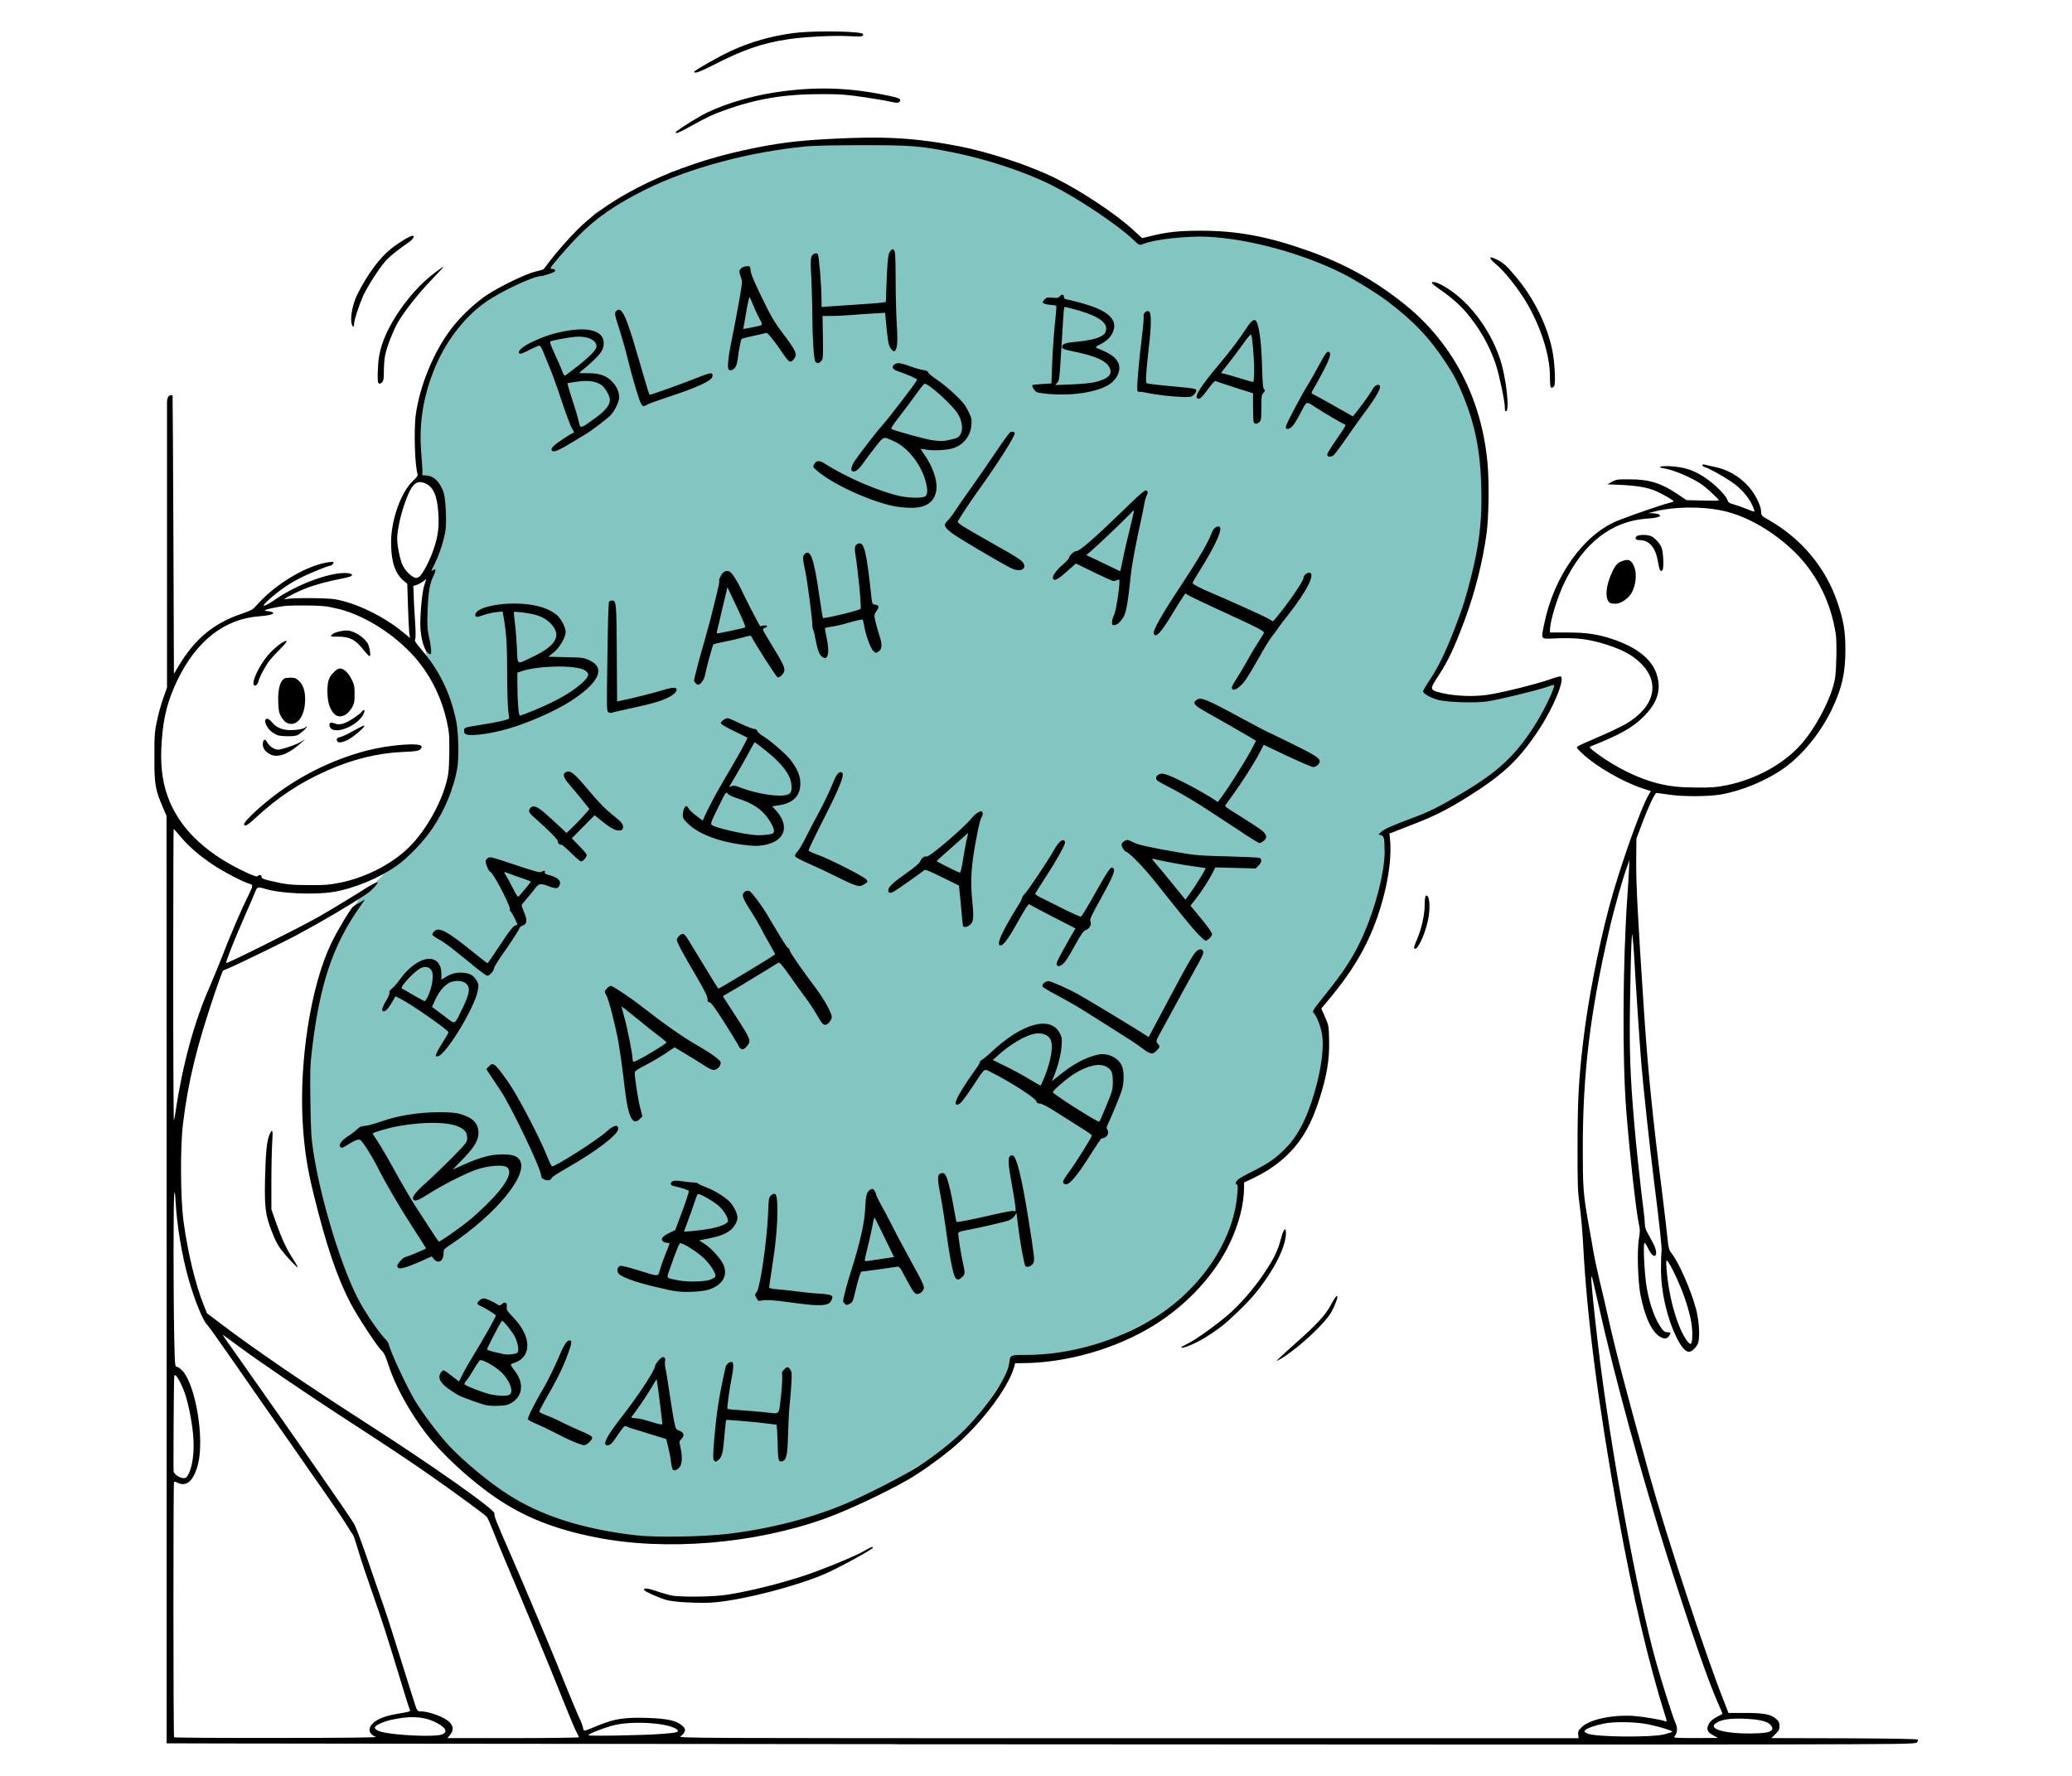
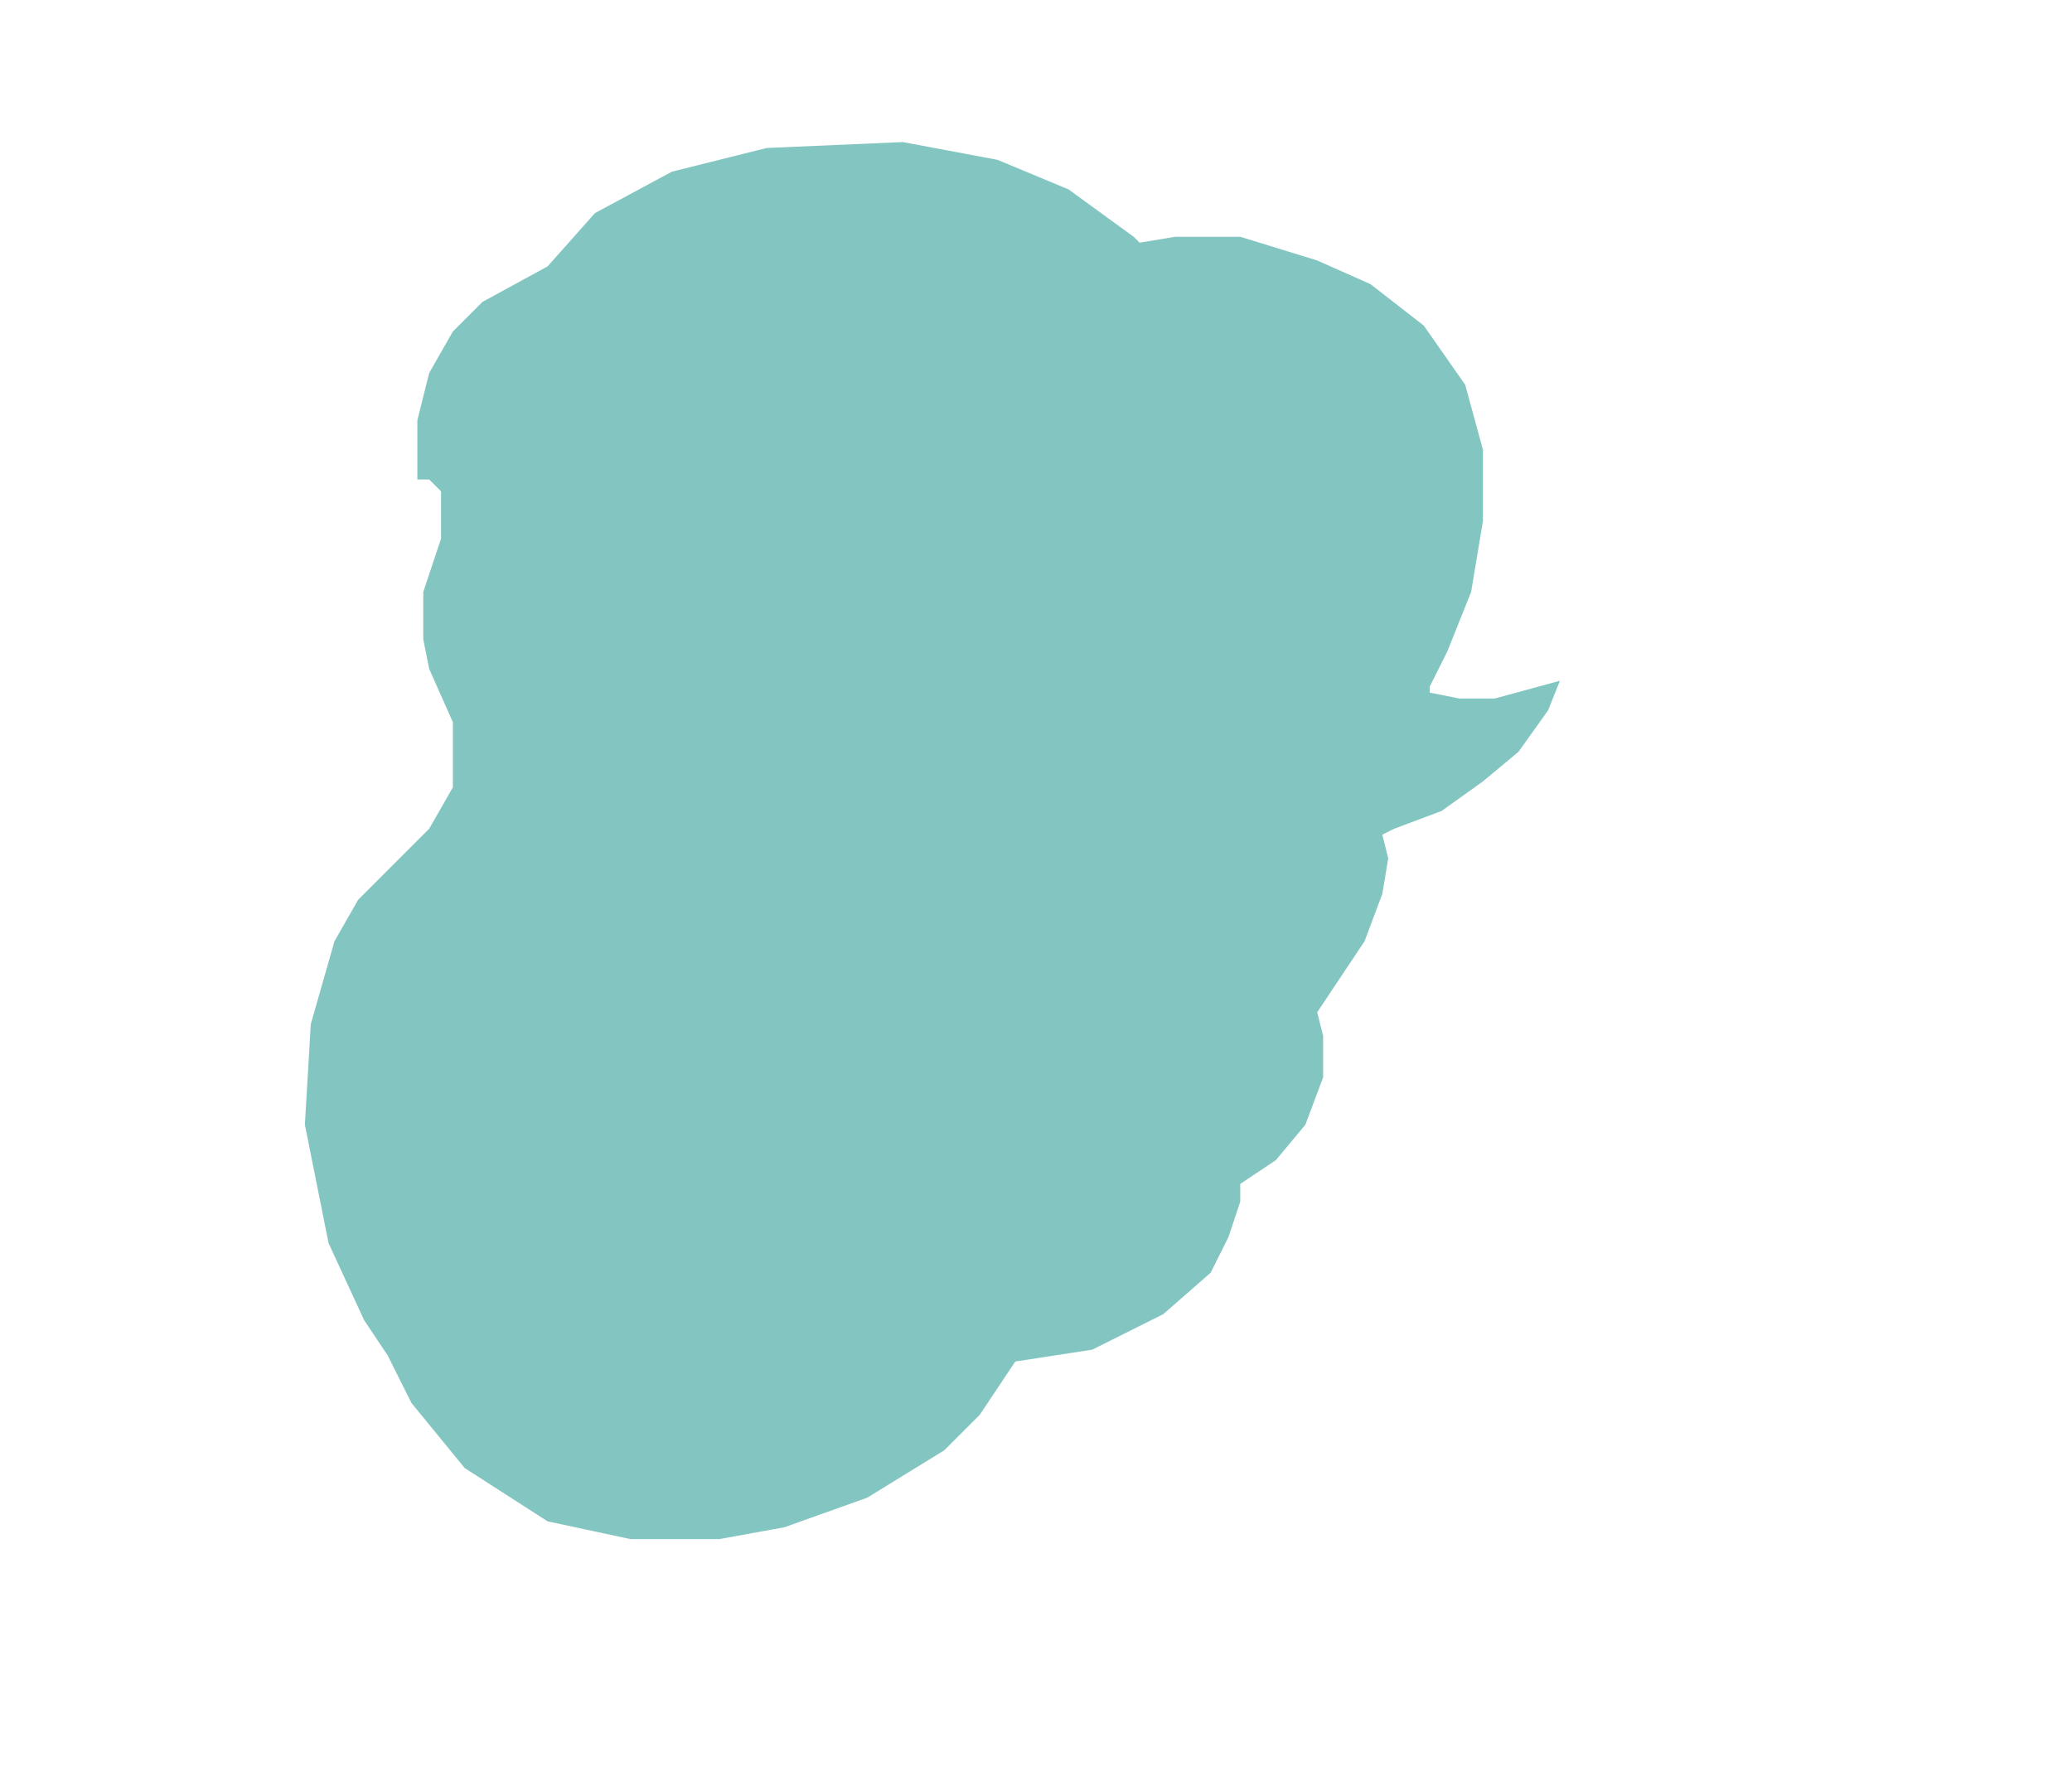
<svg xmlns="http://www.w3.org/2000/svg" viewBox="0 0 350 300">
  <g id="Layer_1">
    <polygon points="92.5 45 100.5 36 113.5 29 129.5 25 152.5 24 168.5 27 180.5 32 191.5 40 192.5 41 198.5 40 209.5 40 222.5 44 231.5 48 240.5 55 247.5 65 250.5 76 250.5 88 248.5 100 244.5 110 241.5 116 241.5 117 246.5 118 252.5 118 263.5 115 261.5 120 256.5 127 250.5 132 243.5 137 235.5 140 233.5 141 234.5 145 233.5 151 230.5 159 222.5 171 223.5 175 223.5 182 220.5 190 215.5 196 209.5 200 209.5 203 207.5 209 204.5 215 196.5 222 184.5 228 171.5 230 169.5 233 165.5 239 159.5 245 146.5 253 132.5 258 121.5 260 106.5 260 92.5 257 78.5 248 69.5 237 65.5 229 61.5 223 55.5 210 51.5 190 52.5 173 56.5 159 60.5 152 62.5 150 65.5 147 72.5 140 76.5 133 76.5 122 72.5 113 71.5 108 71.5 100 74.5 91 74.5 83 72.5 81 70.5 81 70.5 71 72.5 63 76.5 56 81.5 51 92.5 45" style="fill:#82c5c1;" />
  </g>
  <g id="Layer_4">
-     <path d="M151.54,294.64c-67.87-.06-123.39-.11-123.39-.14v-78.36l-.02-78.31-.64-1.5c-1.27-2.93-1.43-3.89-1.41-8.49,0-3.73,.04-4.25,.45-6.15,.24-1.15,.72-2.87,1.07-3.81l.61-1.72v-23.79c0-13.09,0-24.1,0-24.45,0-.69,.27-1.17,.66-1.17,.13,0,.26,.02,.28,.04,.02,.03,.09,10.62,.14,23.55l.09,23.5,.76-1.28c2.75-4.63,5.97-7.3,10.75-8.9,1.46-.5,1.85-.71,2.32-1.26,2.99-3.47,8.07-6.63,11.82-7.34,.65-.13,1.23-.17,1.28-.11,.14,.14-.29,.63-.57,.63-.4,0-3.71,1.37-5.34,2.22-1.7,.87-3.67,2.28-5.14,3.65-1.35,1.26-.72,1.15,1.32-.24,3.54-2.43,8.75-4.4,11.61-4.41,1.02,0,1.54,.24,1.13,.52-.14,.09-.69,.24-1.22,.35-2.74,.52-4.97,1.13-6.64,1.8-2.03,.83-4.07,1.96-3.17,1.74,1.04-.25,6.9-.21,8.33,.03,3.59,.63,8.28,2.92,11.53,5.62l1.11,.93-.13-.86c-.05-.46-.15-2.53-.22-4.58l-.11-3.72-.68-.58c-1.43-1.24-2.06-3.24-2.06-6.45,0-3.75,1.65-8.38,3.64-10.31,.67-.61,.96-1.02,.87-1.18-.48-.91-.7-7.53-.33-10.12,.71-4.95,3.04-10.57,5.94-14.39,1.57-2.09,4.15-4.52,6.13-5.81,2.18-1.43,6.65-3.58,8.12-3.91l1.35-.33,.94-1.25c1.23-1.63,3.3-3.99,4.86-5.54,5.82-5.8,16.46-10.86,28.08-13.38,5.36-1.17,8.66-1.6,14.53-1.91,9.08-.5,14.39-.19,21.78,1.23,5.17,1,12.18,3.33,16.4,5.45,4.34,2.17,10.09,5.98,12.96,8.62l1.6,1.46,1.44-.35c2.71-.68,4.91-.92,8.56-.9,5.97,0,11.14,.95,17.7,3.26,6.41,2.26,11.4,5,16.5,9.06,8.21,6.54,13.15,15.98,14.14,26.95,.3,3.3,.21,9.16-.17,11.94-.68,4.88-1.98,9.99-3.75,14.72-1.66,4.44-2.78,6.82-4.28,9.11-1.65,2.5-1.65,2.54,.52,3.06,2.22,.52,5.26,.64,7.62,.31,2.31-.33,8.15-1.77,10.56-2.61,.96-.34,1.79-.56,1.86-.52,.76,.46-1.18,5.2-3.68,9-3.36,5.09-5.99,7.57-12.07,11.39-3.39,2.11-5.62,3.24-9.29,4.65-1.28,.5-2.68,1.04-3.12,1.22l-.78,.29,.09,.78c.29,2.64-.09,6.06-1.04,9.76-1.69,6.45-4.22,11.32-8.73,16.83l-1.82,2.2,.64,1.45c.61,1.39,.63,1.48,.68,3.95,.09,3.15-.41,6.08-1.64,9.88-1.31,4.13-2.86,6.87-5.1,9.13-1.68,1.7-3.52,2.98-5.93,4.17l-1.7,.81v.89c0,2.69-.85,6.06-2.34,9.21-2.52,5.4-7.23,10.52-12.9,14.03-6.37,3.95-14.77,6.36-22.26,6.38h-1.15l-.21,.74c-1.11,3.73-5.98,10.03-10.82,13.97-2.3,1.86-5.17,3.89-7.16,5.02-3.72,2.14-10.03,5.1-13.71,6.44-12.05,4.37-27.19,5.63-39.05,3.24-6.82-1.37-11.79-3.33-16.48-6.47-4.36-2.91-9.33-7.47-12.09-11.05-2.81-3.67-5.2-8.04-6.33-11.51-.52-1.61-.77-2.13-1.22-2.55-.73-.68-4.05-5.75-5.23-7.99-2.24-4.3-4.09-9.75-6.17-18.22-1.12-4.48-1.62-7.75-1.88-12.1-.64-10.5,1.37-23.28,4.79-30.4,.92-1.95,3.23-5.82,3.67-6.2,.18-.15,.7-.48,1.2-.76l.85-.48-.78,1.11c-4.62,6.52-6.84,13.08-8.16,24.17-.33,2.76-.35,3.75-.28,8.85,.08,5.04,.13,6.09,.52,8.6,1.29,8.38,5.02,20.36,7.95,25.51,1.3,2.31,3.32,5.17,4.38,6.23,.17,.17,.33,.46,.38,.64,.26,1.25,3.08,7.29,4.47,9.6,1.23,2.05,3.99,5.7,5.69,7.53,2.43,2.6,6.73,6.18,9.9,8.21,5.63,3.65,12.68,5.9,21.67,6.95,3.41,.4,11.47,.26,15.72-.26,7.1-.87,13.99-2.65,19.7-5.06,3.61-1.53,10.19-4.92,12.42-6.38,2.82-1.83,6.1-4.46,7.84-6.26,3.88-3.99,7.12-8.87,7.4-11.09,.17-1.44,.14-1.42,2.93-1.42,7.25,0,15.18-2.3,21.52-6.2,7.74-4.78,13.25-12.82,14.03-20.46,.15-1.56,.17-2.06,0-2.11-.33-.11-.24-.47,.17-.86,.23-.2,1.3-.81,2.4-1.35,2.76-1.37,4.02-2.26,5.65-3.94,1.89-1.95,3.14-4.21,4.36-7.79,1.48-4.41,2.19-8.86,1.8-11.33-.19-1.32-.85-3.06-1.35-3.63-.37-.41-.43-.3,2.24-3.65,2.52-3.14,4.04-5.45,5.3-7.97,2.5-5.02,4.42-12.01,4.37-15.9-.04-2.03-.15-2.52-.65-2.63l-.4-.09,.48-.45c.52-.49,1.84-1.06,5.26-2.34,2.86-1.06,4.66-1.96,8.35-4.17,6.02-3.59,8.82-6.16,12.01-11.01,1.63-2.48,3.59-6.45,3.59-7.28,0-.07-.5,.05-1.11,.28-1.66,.61-8.47,2.25-10.29,2.5-2.06,.27-6.47,.14-8.12-.25-1.14-.27-2.5-1-2.63-1.42-.04-.11,.45-.95,1.09-1.91,1.41-2.08,2.78-4.89,4.29-8.84,1.44-3.76,1.87-5.19,2.83-9.02,1.18-4.79,1.65-8.44,1.65-12.79-.02-7.22-.85-11.94-3.06-17.36-1.04-2.53-1.58-3.57-2.98-5.69-2.86-4.32-5.49-7.06-10.03-10.48-1.67-1.25-5.26-3.47-7.4-4.55-6.73-3.39-15.98-5.9-22.8-6.19-3.61-.15-8.99,.43-10.83,1.2-.68,.28-.69,.26-1.83-.82-2.56-2.42-9.24-6.89-13.61-9.08-4.43-2.24-11.02-4.42-16.68-5.55-5.5-1.11-7.1-1.23-15.18-1.23-4.81,0-8.3,.09-9.81,.22-9.58,.93-19.72,3.67-26.99,7.27-5.05,2.52-8.31,4.77-11.36,7.86-1.8,1.82-4.69,5.16-4.69,5.43,0,.08,.15,.13,.33,.13,.43,0,.61,.26,.32,.47-.26,.2-1.91,.74-2.28,.74-1.26,0-6.91,2.65-9.39,4.43-3.73,2.65-6.93,6.93-8.77,11.69-1.84,4.76-2.46,9.1-2.02,14.13,.13,1.51,.21,2.89,.16,3.09-.09,.28,0,.33,.53,.33,1.37,0,2.5,1.12,3.1,3.02,.31,1.03,.48,4.77,.29,6.16-.24,1.69-1,4.08-1.85,5.78-.61,1.2-.65,1.3-.26,1.06,.36-.24,.4-.24,.4,.02,0,.15-.15,.59-.35,.97-.61,1.2-.87,2.76-.97,5.81-.09,2.43-.05,3.18,.19,4.25,.42,1.82,.52,3.12,.28,3.12-.74,0-1.48-1.82-1.67-4.17-.15-1.77,.21-6.04,.61-7.36,.19-.57,.35-1.07,.35-1.11,0-.03-.26,.14-.55,.37-.32,.24-.8,.5-1.1,.59l-.52,.17,.06,1.46c0,.8,.12,2.76,.22,4.36,.13,1.84,.13,3,.02,3.19-.14,.24,.09,.59,1.04,1.7,3,3.47,4.89,7.31,5.88,12.01,.42,2,.52,6.32,.17,8.23-.61,3.32-2.06,6.86-4.14,9.96-1.38,2.1-4.04,4.87-5.93,6.25-2.98,2.13-7.25,3.92-10.81,4.52-3.21,.52-8.92,.28-11.54-.52-1.25-.38-1.36-.35-1.71,.56-.17,.46-.94,2.24-1.7,3.95-1.87,4.25-3.31,7.9-3.17,8.02,.14,.15,12.6-6.09,15.55-7.77,2.08-1.18,7.06-4.22,7.99-4.84,.5-.35,1.83-1.04,2-1.04,.31,0-.89,1.34-1.67,1.88-2.85,1.9-7.57,4.7-11.87,7-2.59,1.39-11.38,5.64-11.97,5.8-.23,.06-.49,.19-.59,.3-.09,.13-.68,1.74-1.32,3.59-3.09,9.12-4.53,14.96-5.42,22.22-.48,3.89-.43,12.62,.09,16.5,.71,5.24,2,10.62,3.39,14.09l.58,1.44,2.5,1.89c5.91,4.46,14.02,9.99,24.04,16.42,11.56,7.41,22.24,14.94,22.02,15.53-.13,.3,.29,1.36,2.74,6.95,1.04,2.38,2.59,5.97,3.43,7.99,.84,2,2.08,4.96,2.78,6.59,.68,1.62,2.04,4.9,2.99,7.29,.96,2.38,2.01,4.88,2.32,5.56,.33,.66,.64,1.48,.69,1.78,.13,.68-.06,.71,2.57-.38,2.76-1.13,4.45-1.39,8.25-1.27,3.43,.11,4.98,.45,5.95,1.32,.43,.4,.52,.55,.42,.96-.07,.26-.37,.61-.68,.8-.56,.35-.17,.35,75.55,.35h76.12l-.07-.61c-.07-.54,.02-.71,.64-1.3,1.32-1.27,5.09-2.06,8.64-1.86,1.58,.11,4.75,.63,5.51,.93,.2,.09,.19-.09-.11-1.01-2.74-8.64-5.52-20.42-7.93-33.81-3.37-18.7-5.3-33.55-5.92-45.82-.11-1.96-.35-4.84-.57-6.41-.35-2.59-.39-3.58-.37-10.24,0-7.62,.19-11.1,.94-17.53,.8-6.86,2.54-15.79,4.43-22.91,1.74-6.47,5.26-16.47,6.67-18.85l.35-.57-1.43-.47c-3.31-1.09-7.8-3.68-10.1-5.83-1.07-1.01-1.11-1.08-.8-1.28,.19-.14,1.77-.86,3.53-1.6,1.75-.74,3.83-1.74,4.63-2.21,4.84-2.86,5.82-7,2.38-10.28-1.39-1.32-2.86-2.14-5.49-3.01-3.04-.98-5-1.24-8.36-1.14-3.19,.12-2.93,.38-2.4-2.36,1.64-8.19,6.75-15.33,12.68-17.61,2.2-.87,7.36-2.64,8.25-2.84,.51-.12,.95-.26,.95-.33,0-.14-1.64-1.11-2.77-1.63-1.48-.68-3.16-.98-5.9-1.13l-2.52-.11,.78-.43c.73-.4,.96-.43,3.04-.41,3.33,0,5.38,.67,8.32,2.69l1.22,.82,2.75,.07c1.49,.05,2.72,.03,2.72-.04,0-.17-1.76-1.82-2.67-2.52-1.52-1.14-4.88-2.6-6.49-2.85-1.33-.19-.87-.45,.71-.4,2.71,.12,4.48,.72,6.67,2.34,1.44,1.07,2.95,2.61,3.19,3.31,.17,.47,.35,.61,1,.78,.43,.11,1.45,.47,2.24,.78,1.36,.56,1.43,.56,1.32,.21-.54-1.74-2.06-3.61-3.94-4.84-1.54-1.02-3.79-2.26-4.41-2.41-.23-.07-.41-.21-.41-.32,0-.14,.15-.17,.49-.09,.26,.08,.98,.23,1.61,.37,2.2,.45,4.11,1.56,5.67,3.28,1.1,1.2,2.12,3.19,2.15,4.23,.02,.72,.04,.74,1.38,1.5,5.5,3.17,9.5,7.99,11.5,13.81,1.04,3.04,1.36,4.9,1.36,7.97,.02,3.97-.58,6.56-2.23,10.05-1.89,3.97-4.91,7.72-8.03,9.97-2.98,2.15-7.25,3.93-10.82,4.53-2.17,.37-6.55,.37-8.87,0-.95-.14-1.82-.26-1.96-.26-.28,0-1.35,2.28-2.52,5.38l-.87,2.32-.03,3.22c-.06,4.12,.24,9.92,1.37,26.82,.64,9.44,1.42,17.18,2.95,29.33,.41,3.33,.85,6.97,.95,8.06,.18,1.78,.26,2.07,.69,2.62,1.19,1.48,3.25,6.13,4.1,9.27,.52,1.85,.73,4.69,.43,5.76-.21,.76-1.04,1.62-1.58,1.62-.61,0-1.35-.87-2.13-2.49-1.61-3.3-2.62-7.71-2.6-11.58,0-1.2,.04-2.44,.09-2.78,.11-.57-.31-4.39-1.33-12.49-.6-4.74-1.78-15.62-2.08-19.35-.23-2.69-.93-13.05-1.22-18.31-.06-.91-.15-2.15-.23-2.78-.1-1.13-.12-1.11-.22,.87-.07,1.09-.17,5.56-.24,9.89-.13,8.16,.02,12.29,.71,20.39,.27,3.41,1.16,11.55,1.56,14.57,.14,1.04,.24,2.19,.24,2.54s.14,.88,.33,1.22c.17,.33,.61,1.11,.94,1.73,.63,1.12,.82,2.12,.45,2.34-.28,.17-.75-.33-1.2-1.3-.23-.48-.49-.87-.58-.87-.27,0-.02,5.44,.39,7.64,.38,2.26,1.16,4.6,1.94,5.95,.75,1.27,1.01,1.51,1.58,1.51s.59,.12,.21,.66c-.4,.58-1.1,.49-1.91-.2-1.22-1.04-2.17-3.27-2.87-6.64-.47-2.32-.63-7.72-.28-9.67,.19-1.13,.19-1.5,.02-2.26-.45-1.82-1.58-11.94-2.17-19.39-.68-8.78-.59-24.8,.19-36.1,.11-1.28,.2-3.21,.26-4.25l.09-1.91-.43,1.22c-.73,1.97-2.26,7.4-3,10.68-3.21,13.88-4.45,24.15-4.45,36.88,0,6.49,.09,7.66,.94,12.5,.3,1.61,.69,3.89,.89,5.03,.2,1.15,.68,3.3,1.02,4.77,.37,1.48,.95,3.97,1.3,5.56,1.34,6.04,3.09,12.74,7.12,27.25,2.95,10.58,9.43,30.28,12.6,38.27l.74,1.91h2.8c3.19,0,4.34,.22,5.22,.98,.49,.43,.6,.65,.6,1.22s-.13,.82-.69,1.37l-.68,.68,12.35,.03c8.34,.04,12.34,.11,12.39,.23,.04,.1-.03,.31-.15,.46-.21,.28-2.1,.3-24.52,.35-13.37,.04-79.82,.02-147.7-.03h0Zm-88.07-1.23c-1.22-.49-1.39-1.45-.43-2.34,.76-.71,2.07-1.22,4.13-1.56,2.17-.37,2.24-.39,2.04-.73-.09-.15-.83-2.51-1.65-5.24-2.39-7.84-2.98-9.68-4.72-14.63-.91-2.57-1.97-5.76-2.36-7.11-.4-1.36-.8-2.5-.87-2.56-.07-.05-.5-.72-.97-1.48-.44-.76-2.09-3.21-3.64-5.43-1.55-2.2-4.08-5.85-5.62-8.07-1.55-2.2-3.71-5.31-4.83-6.89-1.11-1.58-3.61-5.17-5.55-7.98-1.95-2.82-3.77-5.36-4.06-5.66-.69-.68-2.08-4.15-3.06-7.55-1.15-4.06-1.98-9.04-2.22-13.17-.09-1.67-.13-1.88-.23-1.22-.15,.94-.15,16.92,0,24.04,.11,5.02,.11,5.03,.49,5.08,.2,.03,.62,.35,.94,.69,2.22,2.52,3.68,11.45,2.59,15.74-.71,2.79-1.95,3.91-3.45,3.13-.28-.14-.54-.19-.61-.14-.13,.15-.13,43.01,.02,43.15,.05,.07,7.84,.13,17.31,.11,11.52,0,17.05-.07,16.76-.17h0Zm34.32,.05c0-.09-.29-.64-.61-1.26-.29-.61-1.26-2.95-2.15-5.19-1.63-4.15-6.84-16.74-9.67-23.34-.85-2.02-1.84-4.43-2.2-5.38-.37-.95-.78-1.87-.95-2.06-.31-.37-4.48-3.43-8.86-6.52-3.09-2.19-8.34-5.7-15.51-10.33-5.86-3.8-14.57-9.73-17.59-11.99-1.46-1.09-2.65-1.95-2.65-1.91s.79,1.2,1.78,2.57c12.92,18.33,19.59,27.95,20.48,29.47,.24,.43,1.2,2.93,2.1,5.56,.89,2.62,2.15,6.25,2.79,8.07,.63,1.8,2.08,6.33,3.23,10.06,1.15,3.71,2.21,7.01,2.32,7.32,.23,.52,.32,.58,.96,.58,.4,0,1.3,.19,2.02,.43,2.88,.97,3.85,2.22,2.74,3.54l-.45,.54h11.14c6.13,0,11.11-.08,11.07-.14h0Zm191.61-.31c-1.03-.52-1.22-1.06-.73-1.96,.22-.42,.65-.78,1.28-1.12,.52-.26,.97-.5,.99-.53,.03-.04-.28-.82-.71-1.77-1.76-3.97-4.39-11.61-8.59-24.8-4.41-13.94-8.88-30.29-11.56-42.26-.43-1.96-.91-3.95-1.02-4.43-.22-.78-.24-.81-.26-.29-.02,.68,.52,6,1.13,11.14,1.98,16.92,6.69,42.64,9.86,53.8,1.15,4.01,2.83,9.32,3.24,10.16,.37,.78,.32,1.68-.15,2.2-.24,.3-.07,.32,3.54,.32l3.8-.02-.81-.43Zm-8.18-.19c.69-.17,1.26-.37,1.26-.43,0-.17-1.99-.8-3.9-1.2-2.12-.47-5.78-.54-7.64-.17-1.5,.3-2.93,.81-3.21,1.15-.17,.22-.11,.31,.45,.55,1.41,.59,10.79,.68,13.03,.11h0Zm-206.65,.07c1.23-.41,.74-1.28-1.2-2.18-2-.93-4.27-1.01-7.45-.28-1.11,.26-2.36,.81-2.55,1.13-.19,.31,.22,.64,1.09,.87,2.28,.59,8.87,.88,10.1,.46h0Zm37.24-.12c2.43-.19,2.91-.32,2.65-.63-1-1.22-7.82-1.69-11.06-.76-1.78,.5-4.01,1.4-4.01,1.61,0,.19,9.19,.02,12.42-.22h0Zm187.02-.35c.63-.3,.71-.6,.3-1.11-.5-.65-1.84-.99-4.36-1.1-2.41-.11-3.89,.11-4.82,.68-1.68,1.01,1.35,1.89,6.16,1.8,1.41-.03,2.43-.14,2.72-.27h0ZM31.96,248.77c.57-1.28,.85-3.43,.71-5.76-.13-2.3-.8-5.8-1.46-7.69-.52-1.46-1.34-2.99-1.6-2.99-.11,0-.17,.02-.17,.04-.09,.43-.17,15.9-.11,16.21,.14,.52,1.04,1.12,1.72,1.12,.42,0,.54-.13,.91-.93h0Zm253.9-23.43c0-1.68-.39-3.46-1.32-6.19-.73-2.13-2.43-5.74-2.88-6.11-.24-.21-.24-.06-.14,1.4,.37,4.79,1.85,9.95,3.5,12.14,.65,.82,.84,.52,.84-1.23h0ZM29.7,187.5c1.18-7.82,3.16-15.03,5.75-20.87,.5-1.17,1.39-3.32,1.96-4.77,1.61-4.17,3.43-8.38,4.63-10.77,.71-1.41,.73-1.64,.13-1.79-.95-.22-4.37-2.01-6.13-3.17-2.33-1.56-4.13-3.11-5.54-4.79-.61-.72-1.13-1.31-1.17-1.31-.03,0-.07,11.1-.07,24.68s.06,24.63,.11,24.58c.05-.06,.2-.85,.33-1.76h0Zm27.7-38.37c4.85-1,9.51-3.54,12.37-6.71,2.9-3.21,5.33-8.01,5.94-11.65,.2-1.24,.28-6,.09-7.17-.78-5.13-3.04-9.8-6.44-13.34-3.56-3.69-8.36-6.56-12.65-7.51-1.74-.39-2.45-.45-5.23-.47-2.78-.02-3.49,.04-5.3,.41q-2.08,.42-1.18,.52c1.96,.21,1.32,.71-1.11,.89-5.93,.41-10.71,4.12-13.94,10.83-1.59,3.33-2.33,6.11-2.62,10.12-.29,3.8,0,6.67,.96,9.39,1.8,5.14,6.01,9.38,12.52,12.57,1.8,.89,2.65,1.18,2.77,.97,.19-.28,.61-.17,.61,.15,0,.27,.3,.4,1.62,.7,2.53,.6,3.31,.68,6.54,.69,2.58,.02,3.33-.05,5.05-.4h0Zm-16.16-9.93c0-.39,2.04-2.36,4.24-4.13,4.84-3.88,10.53-6.72,16.54-8.29,3.68-.95,8.94-1.37,9.18-.72,.07,.17-.02,.38-.26,.57-.28,.23-.89,.32-2.93,.4-4.13,.17-8.49,1.24-12.72,3.13-4.67,2.07-8.35,4.51-12.2,8.08-1.32,1.22-1.85,1.5-1.85,.96h0Zm4.22-11.87c-.75-.45-1.13-1.07-1.06-1.75,.07-.75,.4-.82,.74-.16,.34,.63,1.21,1.22,1.84,1.22s3.37-.96,3.97-1.39c.91-.64,.57-.27-.71,.77-1.91,1.57-3.61,2.05-4.78,1.31h0Zm11.47-2.17c-.14-.36,.04-.57,.68-.69,.3-.07,1.28-.55,2.19-1.07,.89-.5,1.67-.89,1.74-.82,.19,.19-1.82,1.91-2.78,2.4-1.02,.5-1.69,.57-1.82,.18h0Zm-10.14-1c-.85-.4-1.33-.82-1.72-1.51-.68-1.22,.02-1.72,.89-.62,.69,.87,1.76,1.31,3.11,1.31,1.32-.01,2.41-.24,2.6-.55,.11-.14,.15-.15,.15-.04,0,.28-1.15,1.27-1.68,1.48-.6,.23-2.84,.17-3.36-.07h0Zm9.16-1.06c-.37-.26-.41-.9-.09-1.02,.11-.04,.45,.04,.76,.15,.45,.19,.68,.19,1.41-.02,.82-.24,2.62-1.42,3.14-2.04,.43-.54,.55-.11,.15,.61-1,1.78-4.25,3.19-5.38,2.33h0Zm-7.6-1.04c-.24-.14-.63-.59-.87-1-.35-.61-.43-1.04-.48-2.41-.11-2.47,.43-4.04,1.41-4.13,1.11-.09,1.4-.04,1.82,.27,.88,.67,1.31,1.71,1.31,3.25,.04,3.04-1.49,4.95-3.19,4.02h0Zm8.58-1.14c-.56-.23-1.08-.99-1.37-1.97-.3-1.02-.35-3.04-.07-3.99,.22-.87,1.35-2.03,1.94-2.03,.65,0,1.43,.72,1.98,1.87,.42,.85,.49,1.2,.49,2.47s-.07,1.59-.43,2.24c-.68,1.18-1.71,1.76-2.54,1.41h0Zm-14.03-5.16c-.46-.46,.8-3.22,2.32-5.02,1.05-1.26,2.77-2.58,3.17-2.46,.14,.05-.23,.52-.99,1.28-.66,.66-1.49,1.54-1.83,1.98-.67,.82-1.78,2.88-1.95,3.67-.13,.44-.5,.76-.71,.55h0Zm18.4-6.11c-1.3-1.61-2.25-2.1-4.16-2.1-1.36,0-1.38,0-1.08-.33,.33-.37,1.63-.71,2.58-.71,1.15,.02,2.93,1.17,3.51,2.26,.31,.61,.52,2.08,.29,2.08-.11,0-.63-.54-1.15-1.2h0Zm230.4,23c4.91-1.02,9.54-3.56,12.46-6.82,2.67-2.97,5.37-8.25,5.83-11.37,.23-1.5,.3-6.14,.11-7.34-.78-5.13-3.04-9.8-6.43-13.34-3.58-3.71-8.4-6.58-12.66-7.5-3.67-.79-8.45-.7-11.75,.19l-.85,.23h.78c.43,.03,.9,.12,1.04,.2,.53,.33-.16,.59-2.04,.71-5.93,.41-10.71,4.11-13.94,10.83-1.22,2.53-2.43,6.52-2.43,8v.41h2.97c3.34,0,5.24,.3,7.92,1.23,4.16,1.46,6.57,3.54,7.26,6.26,.63,2.43-.12,4.55-2.44,6.83-1.86,1.81-3.89,2.94-8.86,4.93-.29,.12-.14,.29,1.11,1.21,3.1,2.3,6.86,4.15,10.09,4.99,2.18,.55,3.76,.72,6.76,.74,2.58,.02,3.34-.05,5.05-.4h0Zm-19.74-30.79c-.94-.63-.72-3.07,.45-5.41,.57-1.13,.91-1.45,1.77-1.72,.89-.3,1.3-.13,1.74,.72,.73,1.39,.39,4.01-.69,5.23-.7,.79-1.65,1.31-2.35,1.31-.4,0-.8-.07-.91-.14h0Zm8.12-6.84c-.4-2.54-1.46-3.78-3.15-3.78-.59,0-.82-.26-.52-.61,.28-.35,1.94-.35,2.57-.02,.68,.37,1.35,1.13,1.7,1.93,.28,.69,.4,3.33,.16,3.73-.3,.48-.54,.09-.75-1.25h0Zm-209.34,2.47c.59-.32,1.98-2.97,2.65-5.14,.63-1.98,.8-3.5,.65-5.71-.21-2.98-.83-4.37-2.2-4.98-1.55-.68-2.38,.15-3.54,3.57-.69,1.98-1.21,4.51-1.21,5.77s.51,3.69,.95,4.54c.42,.82,1.09,1.54,1.75,1.91,.43,.24,.56,.24,.96,.04h0Zm44.95,173.19c-1.2-.07-2.6-.24-3.13-.39-1.14-.33-3.56-1.4-3.73-1.66-.24-.42,.51-.37,1.95,.12,.83,.3,2,.63,2.57,.76,1.46,.32,7.27,.26,9.53-.12,3.82-.61,8.71-1.82,12.95-3.21,2.82-.92,8.53-3.25,9.96-4.08,1.39-.8,1.67-.9,1.67-.65s-5.77,3.41-8.05,4.4c-4.84,2.08-13.31,4.3-18.48,4.82q-1.91,.2-5.23,0h0Zm-2.04-22.44c-.09-.11-.23-.67-.3-1.23-.05-.58-.28-1.69-.46-2.49l-.35-1.42-2.47-.76c-1.33-.43-2.79-.87-3.22-.99-.43-.12-.87-.29-.99-.38-.31-.23-.48-.06-1.48,1.4-.97,1.47-1.28,1.76-1.76,1.78-.94,.02-.2-1.46,2.38-4.77,2.8-3.58,5.65-7.93,5.65-8.62,0-.13,.26-.56,.58-.92,.43-.49,.66-.65,.89-.56,.24,.11,.29,.24,.22,.61-.06,.28-.02,.83,.07,1.26,.11,.41,.4,2.32,.69,4.23,.28,1.91,.63,4.06,.78,4.79,.26,1.23,.31,1.32,.87,1.52,.78,.28,.92,.8,.39,1.36-.42,.41-.43,.44-.21,1.4,.35,1.5,.31,2.85-.11,3.37-.4,.52-.96,.71-1.18,.42h0Zm-1.78-7.77c0-.28-.68-5.83-.83-6.73l-.13-.78-1.04,1.74c-.83,1.37-2.09,3.21-3.2,4.67-.09,.11,.15,.19,.66,.21,.45,0,1.56,.26,2.46,.55,1.88,.58,2.08,.61,2.08,.35h0Zm8.7,6.2c-.14-.17-.13-1.04,.07-3.42,.41-4.77,.8-7.3,1.91-12.25,.12-.5,.55-.92,.97-.92,.27,0,.33,.12,.33,.76,0,.43-.13,1.35-.28,2.04-.33,1.58-.8,5.02-.69,5.14,.05,.03,1.13,.13,2.39,.22,1.27,.09,3.02,.24,3.91,.33,2.69,.3,2.36,.63,2.74-2.76,.17-1.61,.26-3.17,.21-3.47-.09-.45-.04-.64,.31-.98,.52-.52,.69-.52,1.06,.03,.26,.37,.28,.73,.17,2.47-.07,1.11-.19,2.69-.29,3.5-.09,.82-.21,3-.26,4.86-.09,3.59-.26,4.39-.97,4.62-.67,.2-.75-.17-.8-3.23-.04-1.63-.13-2.95-.21-2.95s-.72-.07-1.42-.17c-1.91-.26-6.96-.69-7.05-.61-.05,.04-.18,1.26-.31,2.74-.24,2.85-.37,3.37-.94,3.95-.42,.41-.57,.43-.85,.11h0Zm-23.71-3.14c-.76-.31-2.15-.99-3.09-1.48-.94-.5-2.34-1.17-3.13-1.5-.78-.31-1.44-.68-1.48-.81-.05-.3,1.22-2.84,2.8-5.51,.64-1.11,1.63-3.14,2.22-4.5,1.02-2.47,1.54-3.3,2.02-3.3s.4,.53-.45,2.78c-.85,2.24-1.78,4.04-3.75,7.46-.52,.91-.94,1.72-.9,1.82,.03,.09,.61,.39,1.26,.63,.66,.24,1.86,.78,2.67,1.2,.82,.41,2.26,1.08,3.21,1.48,1.09,.45,1.76,.83,1.78,1,.09,.42-.89,1.34-1.39,1.34-.22-.02-1.02-.28-1.78-.61h0Zm-14.77-6.16c-.76-.15-3.84-1.26-4.67-1.68-.3-.16-1-.61-1.61-1.04-1.55-1.1-1.95-2.02-1.27-2.85,.39-.47,.28-.51,1.93,.76l1.07,.81,.49-.98c.26-.56,.92-1.76,1.48-2.65,2.37-3.93,4.25-7.24,4.25-7.52,0-.14-1.9-1.31-2.5-1.57-.35-.14-.63-.35-.63-.43,0-.33,.68-.89,1.09-.89,.37,.02,1.52,.52,2.32,1.04,.33,.21,.42,.21,.73-.07,.52-.47,.94-.24,.83,.46-.07,.51,.04,.69,1.09,1.78,3.13,3.24,3.2,6.69,.13,7.71-.71,.24-.71,.22,.15,1.35,1.58,2.06,1.34,4.25-.57,5.38-.66,.38-1.04,.46-2.21,.5-.78,.04-1.72-.02-2.11-.11h0Zm3.94-1.74c.84-.44,.07-2.53-1.48-3.94-1.02-.94-3.05-2.06-3.45-1.91-.12,.05-.61,.73-1.05,1.52-.47,.8-1.04,1.67-1.29,1.95-.27,.29-.38,.54-.27,.63,.27,.29,3.24,1.42,4.32,1.66,1.26,.28,2.78,.33,3.22,.09h0Zm1.39-7.13c.28-.41,.06-1.65-.46-2.71-.49-.94-2.04-2.83-2.19-2.65-.35,.41-2.57,4.72-2.5,4.84,.05,.09,.63,.28,1.26,.43,.67,.14,1.34,.29,1.53,.35,.66,.15,2.2-.02,2.35-.26h0Zm128.25,1.33s1.29-1.24,2.91-2.67c3.92-3.48,5.36-5.04,6.26-6.78,.65-1.23,1.06-1.74,1.06-1.27,0,.42-.64,1.97-1.15,2.77-1.02,1.61-3.97,4.48-6.76,6.56-1.04,.79-2.32,1.56-2.32,1.4h0Zm-16.15-2.26s.49-.29,1.1-.59c1.24-.57,4.78-3.11,6.82-4.86,2-1.72,4.41-4.49,6.07-6.99,1.74-2.59,2.36-3.9,2.88-5.93,.41-1.58,.83-2.03,.83-.89,0,1.72-1.12,4.4-3.03,7.27-1.6,2.38-2.67,3.67-4.99,5.92-2.11,2.06-3.33,3.04-5.67,4.48-1.77,1.09-4.01,1.98-4.01,1.59h0Zm-62.83-7.17c-.43-.03-1.91-.2-3.3-.4-2.72-.39-4.18-.47-4.85-.28-.37,.11-.49,.04-.75-.43-.31-.55-.31-.57,.02-1.02,.61-.81,1.74-8.6,1.93-13.26,.1-2.59,.14-2.76,.5-3.07,.85-.68,1.07-.17,1.07,2.54s-.27,5.6-.88,9.51c-.28,1.78-.51,3.37-.51,3.48,0,.17,.45,.26,1.62,.35,.87,.07,2.37,.24,3.33,.37,.95,.13,2.58,.3,3.6,.35,2.08,.14,2.35,.3,2.01,1.04-.4,.87-1.11,1.02-3.78,.83h0Zm6.01-.15c-.15-.14-.28-.37-.28-.46,0-.43,.69-3.08,1.37-5.16,1.54-4.87,2.28-8.17,2.38-10.84,.09-1.97,.26-2.5,.92-2.87,.28-.14,.4-.11,.61,.2,.15,.21,.28,.51,.28,.63,0,.14,.38,.93,.83,1.76,.47,.82,1.34,2.46,1.95,3.67,.59,1.2,1.98,3.78,3.05,5.74,2.41,4.38,2.48,4.55,2.04,5.15-.19,.26-.54,.49-.78,.52-.54,.08-.75-.2-2.14-2.79-.98-1.88-1-1.89-1.54-1.79-.59,.11-5.62,.8-5.85,.8-.17,0-.57,1.25-1.02,3.17-.47,1.99-.49,2-1.06,2.3-.41,.22-.52,.22-.74-.02h0Zm5.28-7.43c.81-.14,1.82-.29,2.26-.35l.78-.11-1.64-3.38c-.9-1.86-1.66-3.36-1.7-3.34-.02,.04-.17,.71-.33,1.52-.14,.8-.5,2.38-.78,3.49-.28,1.11-.5,2.12-.5,2.21,0,.24,.14,.24,1.91-.06h0Zm-35.6,4.95c-4.15-.87-7.21-1.89-7.86-2.6-.4-.43-.26-1.17,.25-1.32,.18-.07,1.39,.23,2.81,.67,3.86,1.2,3.54,1.2,3.89,0,.15-.56,.59-1.78,.96-2.71,.39-.92,.68-1.74,.68-1.77,0-.05-.17-.09-.4-.09s-.54-.1-.71-.22c-.48-.37-.11-.9,1.08-1.46l.98-.48,1.19-3.19c.66-1.76,1.14-3.29,1.11-3.4-.09-.17-1.11-.52-2.59-.85-.58-.13-.63-.54-.14-.8,.26-.13,.73-.13,1.71,.02,.72,.11,1.55,.19,1.83,.19,.3-.02,.65,.07,.78,.2,.15,.13,.76,.4,1.37,.63,1.23,.45,2.93,1.48,3.84,2.32,.68,.63,1.41,2.06,1.41,2.78s-.65,1.76-1.37,2.26c-.89,.61-1.84,.95-3.58,1.28l-1.52,.31,.9,.58c1.08,.69,2.65,2.39,3.14,3.4,.92,1.89-.06,3.6-2.5,4.36-.52,.17-1.72,.31-2.88,.35-1.7,.05-2.34,0-4.36-.43h0Zm7.68-1.63c.35-.14,.69-.35,.76-.47,.24-.4-.78-2.04-1.96-3.15-1.27-1.19-3.77-2.73-4.03-2.47-.19,.21-.74,1.6-1.56,3.95-.74,2.13-.92,1.83,1.3,2.29,1.53,.32,4.6,.24,5.49-.14h0Zm-.17-8.56c1.68-.32,2.87-.8,3.05-1.22,.19-.52-.76-2.06-1.74-2.82-.98-.74-2.2-1.48-2.93-1.75-.44-.17-.46-.17-.96,1.33-.28,.84-.8,2.3-1.15,3.23l-.63,1.72,1.46-.11c.8-.07,2.1-.24,2.9-.4h0Zm41.68,8.49c-.43-.16-.96-2.49-1.63-7.25-.36-2.68-.88-5.94-1.14-7.24-.52-2.69-.47-3.31,.31-3.4,.35-.04,.48,.07,.73,.59,.36,.76,.88,2.95,1.33,5.6,.19,1.07,.37,2.02,.41,2.04,.11,.11,2.45-.35,6.21-1.22,2.28-.52,3.34-.7,3.54-.59,.26,.15,.28,.07,.17-.94-.07-.61-.36-2.36-.64-3.89-.68-3.71-.65-4.6,.14-4.6,.68,0,1.6,3.67,2.76,11.03,.97,6.13,1.04,6.69,.78,7.19-.28,.51-1.04,.79-1.33,.5-.21-.23-.93-4.14-1.3-7.29l-.21-1.7-.31,.5c-.15,.26-.61,.61-.97,.76-.69,.26-5.15,1.3-7.38,1.7-.96,.17-1.18,.28-1.18,.54,0,.56,.52,3.8,.82,5.06,.36,1.58,.35,1.84-.21,2.32-.47,.41-.54,.43-.91,.28h0Zm-94.32-1.9c-.09-.07-.14-.22-.14-.35,0-.33,1.04-1.46,1.34-1.46,.26,0,3.52-1.37,3.52-1.48,0-.03-1.02-1.65-2.29-3.59-2.21-3.41-4.64-7.58-5.97-10.24-.91-1.8-2.49-4.28-2.86-4.48-.33-.19-1.04,.13-2.56,1.08-.43,.26-.62,.31-.78,.15-.38-.39,.11-1.09,1.27-1.86,.63-.4,1.33-.95,1.61-1.22,.37-.37,.65-.49,1.22-.52,.4,0,1.63-.35,2.74-.73,2.87-1.02,6.36-1.58,9.79-1.58,2.15,0,2.87,.08,3.75,.35,2.06,.63,2.93,1.58,2.93,3.16,0,1.23-.73,2.45-2.66,4.43l-1.72,1.77,1.88-.85c2.74-1.23,4.61-1.74,6.52-1.74,1.8,0,2.62,.3,3.02,1.09,1.3,2.49-4.11,9.03-11.68,14.11-1.24,.82-1.26,.85-1.26,1.58,0,1.3-.97,1.78-1.7,.83l-.28-.38-2.15,.96c-2.1,.92-3.28,1.24-3.54,.96h0Zm8.92-5.72c2.58-1.8,3.72-2.75,5.79-4.74,3.51-3.4,4.81-5.77,3.64-6.55-.71-.46-3.25-.24-5.21,.45-1.93,.68-5.88,2.71-8.09,4.13-1.61,1.04-2.27,1.28-2.5,.89-.26-.41,.41-1.26,2.23-2.89,1.07-.95,3.05-2.87,4.42-4.25,2.24-2.3,2.47-2.58,2.47-3.13,0-1-.32-1.48-1.36-1.98-1.78-.87-5.79-.94-10.3-.14-1.58,.28-4.3,1.06-4.3,1.25,0,.07,.38,.66,.83,1.33,.47,.69,1.77,2.92,2.89,4.97,1.13,2.05,2.73,4.79,3.56,6.08,3.23,5,3.82,5.89,3.93,5.89,.05,0,.95-.59,2.02-1.31h0Zm-27.32,4.25c-1.71-1.88-2.08-2.49-2.93-4.64-1.1-2.81-1.25-4.06-1.15-8.97,.11-4.41,.29-6.36,.76-7.43,.48-1.11,.61-.76,.45,1.3-.07,1.07-.14,4.06-.14,6.65v4.69l.73,2.08c.97,2.77,1.78,4.54,2.91,6.28,.52,.8,.87,1.44,.78,1.44s-.72-.63-1.42-1.4h0Zm130.84-12.78c-.26-.24-.09-.62,.87-1.92,1.15-1.53,3.87-5.9,3.87-6.18,0-.11-.85-.71-1.87-1.33-1.02-.63-2.86-1.81-4.12-2.6-1.49-.96-2.43-1.45-2.78-1.46-.38,0-.52-.11-.61-.39-.12-.54-4.35-3.26-7.5-4.84-1.42-.71-1.06-.95-3.09,2.1q-1.87,2.83-2.36,3.15c-.33,.21-.48,.23-.64,.07-.34-.33,1.05-2.7,3.5-6.11,.3-.4,.54-.83,.54-.96s.17-.33,.4-.43c.21-.13,.93-.71,1.58-1.32,5.17-4.85,9.96-6.17,11.53-3.17,.36,.69,.4,.96,.31,2.17-.09,1.39-.59,3.35-1.28,5.06l-.37,.91,1.35-1.09c2.32-1.86,4.43-2.99,6.46-3.42,1.75-.38,3.69,.66,4.13,2.19,.28,.98,.24,2.65-.09,3.74-.26,.91-1.93,4.93-2.43,5.92-.19,.39-.21,.56-.05,.8,.41,.66-.11,1.46-.95,1.5-.09,0-.89,1.15-1.78,2.58-2.65,4.23-3.99,5.69-4.63,5.03h0Zm7.2-13.17c1.01-2.43,1.08-2.67,1.08-3.97,0-1.56-.17-2.04-.99-2.52-1.18-.73-3.09-.33-5.43,1.07-1.26,.78-3.71,2.87-3.71,3.18,0,.29,7.66,5.17,7.85,4.98,.09-.09,.62-1.32,1.21-2.74h0Zm-10.48-4.73c1.16-2.93,1.56-5.39,1.02-6.45-.33-.68-1.26-1.08-2.31-.99-1.58,.11-4.55,1.82-6.82,3.95l-.6,.54,2.24,1.09c1.23,.61,3.03,1.58,3.97,2.17,.96,.57,1.79,1.06,1.84,1.06,.06,0,.35-.61,.65-1.36h0Zm-84.45,17.24c-.42-.19-.56-.35-.56-.68,0-1.13-5.08-11.75-6.91-14.44-.72-1.08-1.56-2.33-1.84-2.76l-.5-.78,.41-.43c.74-.8,.98-.61,3.24,2.55,1.52,2.14,5.3,9.32,6.58,12.53,.37,.94,.76,1.74,.85,1.78,.42,.17,7.64-4.43,9.2-5.85,1.22-1.12,2-1.3,2-.47,0,.94-3.82,3.85-8.72,6.63-1.29,.73-2.41,1.46-2.46,1.58-.17,.45-.68,.59-1.28,.35h0Zm14.92-10.03c-.69-.87-1.02-2.37-1.59-7.41-.21-1.77-.58-4.34-.82-5.73-.5-2.81-1.67-7.34-2.04-7.93-.14-.21-.26-.49-.26-.63,0-.3,.72-.99,1.02-.99s3.39,2.05,5.26,3.53c3.91,3.04,6.99,5.2,9.51,6.63,2.06,1.18,3.61,2.29,3.75,2.72,.15,.49-.45,1.25-1.04,1.32-.35,.06-.93-.22-2.06-.97-.89-.57-2.3-1.44-3.12-1.92l-1.54-.93-1.53,1.03c-.85,.57-2.35,1.46-3.37,1.98-1.42,.72-1.83,1.02-1.83,1.3,0,.87,.53,4.46,.9,5.83l.39,1.52-.42,.43c-.44,.47-.9,.56-1.18,.21h0Zm1.96-10.73c2.05-1.18,3.73-2.26,3.73-2.39,0-.07-.55-.56-1.24-1.08-.69-.5-2.17-1.68-3.28-2.6-1.13-.92-2.28-1.83-2.56-2.05l-.52-.37,.5,1.88c.56,2.04,1.38,6.19,1.38,6.99,0,.27,.09,.5,.2,.5,.13,0,.92-.41,1.78-.89h0Zm-35.21-.11c-.13-.12,.46-1.26,1.41-2.72,.42-.65,.74-1.23,.7-1.32-.17-.45-6.35-4.76-8.05-5.6l-.89-.45-.65,1.13c-.66,1.11-1.16,1.58-1.5,1.37-.23-.15-.06-.68,.64-1.87,.32-.54,.54-1.09,.49-1.23-.09-.22,.07-.43,.83-1.07,.13-.13,.61-.73,1.08-1.36,.85-1.2,2.11-2.31,3.2-2.86,2.08-1.05,3.67-.15,3.67,2.12v.98l.66-.42c.96-.62,1.86-.85,3.01-.76,1.18,.09,1.8,.47,2.33,1.41,.31,.55,.31,.71,.12,1.72-.55,2.81-5.28,10.59-6.65,10.95-.17,.06-.35,.06-.4,0h0Zm4.51-8.08c1.14-2.41,1.31-3.34,.74-4.01-.5-.57-1.48-.74-2.54-.46-1,.27-2.04,1.39-2.78,2.96l-.59,1.3,.41,.3c.23,.17,1.08,.8,1.88,1.41,1.72,1.3,1.44,1.44,2.87-1.5h0Zm-5.77-2.22c.6-1.3,.89-3.13,.63-3.91-.26-.75-1-1.02-1.84-.68-1.05,.43-3.76,3.33-3.26,3.5,.09,.04,.94,.52,1.89,1.08,.96,.55,1.82,1.02,1.93,1.04,.11,.01,.42-.45,.66-1.04h0Zm121.58,9.68c-.24-.13-.78-.49-1.22-.84-.41-.35-2.45-1.68-4.5-2.96-2.04-1.3-4.48-2.82-5.38-3.39-.91-.58-2.8-1.65-4.2-2.4-1.46-.76-2.58-1.44-2.58-1.57,0-.49,.67-.96,1.19-.84,.69,.17,3.41,1.39,4.72,2.12,1.34,.72,10.59,6.32,11.44,6.91l.61,.4,.71-1.33c.4-.73,1.8-3.37,3.12-5.86,3.21-6.04,3.95-7.25,4.53-7.52,.4-.17,.52-.17,.73,.05,.33,.33,.22,.59-1.67,3.97-.8,1.46-2.28,4.11-3.25,5.93-.98,1.8-2.03,3.73-2.32,4.25-.61,1.09-.64,1.3-.28,1.67,.37,.38,.34,.55-.24,1.13-.55,.54-.74,.59-1.42,.28h0Zm-69.25-1.22c-.21-.4-1.3-2.19-2.45-3.99-1.5-2.34-2.17-3.25-2.41-3.25-.26,0-.33-.12-.33-.57,0-.41-.5-1.43-1.78-3.63-2.62-4.45-3.45-6.01-3.39-6.42,.03-.19,.26-.52,.52-.71,.61-.44,.76-.33,1.85,1.51,.91,1.51,4.53,7.45,4.62,7.53,.07,.07,9.11-5.38,9.6-5.8,.03-.02-.37-.78-.89-1.67-.52-.89-1.2-2.11-1.5-2.74-.32-.63-.99-1.78-1.5-2.57-1.27-1.97-1.67-2.76-1.54-3.18,.15-.46,.69-.72,1.11-.52,.43,.25,2.03,2.38,3,4.01,2.64,4.46,3.32,5.54,3.54,5.62,.14,.05,.24,.22,.24,.39,0,.27,2.26,3.54,4.51,6.5,1.32,1.78,2.6,4.08,2.6,4.74,0,.49-.68,1.32-1.08,1.32s-.61-.24-1.47-1.74c-.47-.81-1.32-2.11-1.9-2.86-.57-.76-1.77-2.43-2.65-3.69-.98-1.42-1.7-2.28-1.84-2.22-.12,.03-1.14,.66-2.27,1.37-1.15,.69-3.21,1.96-4.62,2.8l-2.57,1.5,.46,.73c.25,.4,1.12,1.74,1.91,2.95,2.34,3.61,2.45,3.89,1.69,4.78-.63,.75-1.02,.69-1.48-.2h0Zm-44.86-13.54c-1.22-.97-2.74-2.2-3.41-2.74-.64-.52-1.66-1.23-2.26-1.56-.59-.33-1.09-.68-1.13-.8-.05-.11,.11-.38,.32-.59,.78-.78,2.2-.02,6.67,3.61,1.22,.99,2.26,1.79,2.31,1.79,.07-.02,.87-1.15,1.77-2.54,1.82-2.8,2.67-3.89,3.05-3.89,.14,0,.24-.04,.24-.07,0-.24-.88-1.98-1.09-2.17-.15-.13-.24-.32-.19-.43,.19-.47-2.89-6.36-3.33-6.36-.21,0-.76-1.28-.76-1.78,0-.15,.17-.4,.4-.54,.35-.24,.69-.15,4.54,1.15,3.32,1.11,4.22,1.35,4.47,1.2,.43-.26,.71-.24,.59,.07-.07,.17,.11,.32,.65,.45,1.61,.43,2.18,1,1.82,1.78-.25,.56-.61,.58-1.84,.11-1.32-.5-1.65-.45-2.22,.3-.26,.37-.89,1.15-1.41,1.74-.5,.57-.93,1.13-.93,1.22,0,.07,.21,.62,.45,1.22,.56,1.3,.47,1.91-.28,2.18-.29,.11-.52,.3-.52,.41,0,.22-1.48,2.48-3.19,4.91-.62,.89-1.14,1.77-1.14,1.96,0,.41-.75,1.19-1.12,1.19-.14,0-1.24-.8-2.46-1.79h0Zm8.92-12.9c.5-.59,.9-1.11,.9-1.16,0-.06-.64-.32-1.42-.58-.8-.26-1.79-.62-2.21-.79-.41-.17-.79-.28-.85-.24-.03,.05,.09,.29,.28,.57,.19,.26,.71,1.22,1.16,2.11,.67,1.34,.86,1.58,1.03,1.39,.12-.14,.62-.72,1.11-1.3h0Zm89.76,12.88c-.15-.2,.06-.7,1.15-2.65,.73-1.32,1.48-2.63,1.67-2.95l.33-.55-2.74-1.41c-1.51-.76-3.28-1.69-3.93-2.04l-1.18-.66-.39,.47c-.21,.26-1.02,1.65-1.82,3.07-1.35,2.45-2.26,3.6-2.71,3.43-.41-.15-.08-1.22,1.04-3.26,.65-1.18,1.51-2.65,1.93-3.28,.41-.63,.75-1.24,.75-1.41,0-.15,.22-.52,.5-.78,.57-.59,4-5.71,4.94-7.41,.65-1.16,1.32-1.82,1.67-1.59,.09,.05,.17,.2,.17,.35,0,.46-1.5,3.14-3.26,5.83-.97,1.5-1.78,2.78-1.78,2.86s.42,.37,.93,.61c.48,.24,2.18,1.09,3.74,1.87,1.56,.78,2.93,1.39,3.06,1.36,.11-.06,.8-1.13,1.52-2.42,3.36-5.93,3.53-6.17,3.96-5.74,.36,.37-.11,1.46-2.14,5.14-1.63,2.93-1.89,3.5-1.74,3.83,.23,.52-.15,1.23-.79,1.46-.4,.14-.77,.67-1.97,2.84-1.02,1.87-1.61,2.74-1.98,2.96-.63,.39-.68,.39-.95,.07h0Zm60.35-2.83c-.05-.09,.14-.68,.43-1.33,.8-1.81,1.35-4.25,1.35-5.94,0-.87,.08-1.49,.19-1.56,.63-.38,.84,2,.37,4.14-.59,2.74-1.93,5.39-2.34,4.7h0Zm-36.57-2.45c-1.06-1.11-2.26-2.59-7.06-8.62-1.98-2.5-4.39-4.98-5-5.19-.33-.11-.78-.81-.78-1.22,0-.32,.59-.78,.97-.78,.17,0,.6,.17,.94,.36,.66,.41,2.95,.93,7.72,1.74,2.82,.49,3.65,.56,8.25,.67,2.81,.07,5.26,.18,5.43,.26,.43,.2,.37,.76-.19,1.3l-.48,.48-3.41-.09-3.4-.09-.47,.94c-.65,1.25-1.85,3.13-2.88,4.45l-.85,1.07,1.82,2.21c1.11,1.35,1.82,2.37,1.82,2.6,0,.38-.73,1.11-1.11,1.11-.11,0-.69-.54-1.32-1.19h0Zm.54-9.56c.48-.8,.85-1.46,.82-1.5-.04-.01-.84-.14-1.78-.26-1.6-.18-6.32-1.07-7.13-1.33-.23-.07-.08,.2,.48,.83,.45,.52,1.77,2.1,2.91,3.51l2.1,2.58,.87-1.2c.48-.65,1.24-1.84,1.72-2.64h0Zm-40.18,8.27c-.04-.11-.15-1.27-.26-2.56-.13-1.28-.24-2.78-.32-3.3l-.09-.96-2.85-1.41c-2.26-1.11-2.87-1.35-3.05-1.18-.41,.39-4.62,3.34-5.16,3.63-.61,.32-.88,.23-.88-.26,0-.54,.76-1.26,3.02-2.85,1.46-1.04,2.22-1.68,2.37-2.03,.23-.56,.74-.93,1.09-.8,.42,.15,6.13-4.73,7.51-6.39,.68-.84,1.5-1.39,1.8-1.22,.24,.15,.2,.64-.07,1.04-.14,.19-.43,1.37-.68,2.6-1.07,5.43-1.24,7.89-.81,12.01,.24,2.48,.15,3.11-.59,3.61-.43,.31-.95,.33-1.04,.04h0Zm-.02-11.03c.17-1.11,.45-2.63,.61-3.37l.3-1.34-.89,.8c-.49,.43-1.69,1.51-2.65,2.36-.99,.85-1.79,1.58-1.79,1.61,0,.11,3.69,1.97,3.93,1.97,.11,0,.31-.87,.5-2.04h0Zm-18.4,4.06c-.39-.13-1.67-.71-2.86-1.32-1.2-.61-3.26-1.57-4.6-2.17-1.59-.69-2.45-1.14-2.48-1.35-.04-.15,.14-.48,.38-.73,.25-.24,.91-1.35,1.47-2.48,.55-1.11,1.59-3.09,2.29-4.37,.69-1.28,1.6-3.19,2.04-4.25,.72-1.8,1.07-2.34,1.54-2.34,.85,0,.14,1.96-2.9,7.93-1.44,2.82-2.57,5.21-2.55,5.3,.03,.11,.71,.42,1.5,.71,2.1,.74,8.04,3.78,8.31,4.23,.23,.37,.19,.41-.35,.74-.66,.41-.83,.41-1.78,.11h0Zm-47.82-5.4c-.82-.81-1.54-1.42-1.61-1.37-.17,.17-.68-.31-.58-.55,.09-.21-1.54-1.88-3.65-3.73-1.21-1.06-1.35-1.26-1.11-1.72,.3-.56,.84-.59,1.58-.09,.61,.4,1.22,.94,4.01,3.52l.64,.61,1.06-1.02c.59-.57,1.48-1.48,1.95-2.04l.86-.98-1.28-1.62c-.7-.86-1.7-2.06-2.2-2.63-1.02-1.18-1.11-1.78-.35-2.06,.64-.22,1.33,.35,3.35,2.74,2.19,2.6,3.09,3.51,4.56,4.69,1.36,1.06,1.67,1.48,1.58,2.06-.04,.26-.19,.4-.5,.43-.69,.09-1.5-.33-2.97-1.51l-1.32-1.06-1.92,1.94-1.93,1.95,1.18,1.23c.67,.66,1.25,1.35,1.32,1.52,.11,.33-.57,1.16-.96,1.16-.11,0-.89-.66-1.72-1.48h0Zm28.79-1.38c-3.95-.54-7.15-1.79-8.9-3.44-.83-.78-.97-1-.97-1.54,0-.72,.32-1.52,.59-1.52,.11,0,.28,.17,.37,.38,.11,.23,.68,.78,1.3,1.25l1.11,.83,.17-.4c.56-1.37,2.21-4.48,3.78-7.1,2.07-3.47,3.68-6.41,3.58-6.51-.04-.05-1.06-.55-2.28-1.13-1.24-.61-2.2-1.16-2.2-1.3,0-.38,.89-.96,1.28-.85,.21,.06,1.18,.49,2.17,.95,.98,.47,1.98,.85,2.2,.85,.25,0,.43,.14,.51,.34,.05,.18,.46,.57,.94,.85,1.35,.83,3.94,3.09,4.69,4.06,1.18,1.58,1.64,2.67,1.64,3.95,.02,2.04-1.16,3.28-3.45,3.67l-1.31,.2,.5,.54c2.54,2.69,1.76,5.32-1.78,5.99-1.23,.22-1.78,.22-3.93-.07h0Zm5.3-1.86c.46-.24,.24-1.04-.69-2.43-1.09-1.65-2.68-2.71-5.27-3.52-.87-.28-1.5-.59-1.65-.82-.25-.35-.34-.2-1.6,2.38-1.23,2.5-1.32,2.76-1.04,2.95,.66,.5,5.04,1.5,7.31,1.7,.95,.09,2.53-.07,2.93-.26h0Zm2.61-6.6c.54-.24,.69-.76,.54-1.82-.2-1.59-1.61-3.43-4.2-5.5-1.02-.81-1.91-1.5-1.97-1.5-.05,0-.57,.89-1.13,1.97-.57,1.05-1.44,2.6-1.94,3.43-.48,.81-.97,1.65-1.09,1.85-.19,.37-.17,.37,.22,.17,.37-.15,.63-.12,1.44,.21,2.97,1.15,6.93,1.72,8.12,1.18h0Zm76.96,6.58c-1.37-.89-3.99-2.6-5.84-3.82-1.81-1.22-4.48-2.79-5.89-3.54-1.41-.72-2.69-1.42-2.85-1.56-.4-.33-.23-.85,.35-1.09,.4-.15,.66-.13,1.59,.22,1.72,.67,5.59,2.71,7.84,4.19l.43,.3,.71-.96c1.2-1.63,3.8-5.75,4.81-7.6,.52-.97,.94-1.78,.94-1.79,0-.05-6.06-3.54-8.33-4.8-2.17-1.2-2.48-1.6-1.68-2.13,.72-.47,1.57-.13,7.8,3.24,2.08,1.13,3.82,2.04,3.84,2.04,.03,0,1.93,.91,4.18,2.02,3.99,1.95,4.95,2.54,4.95,3.11,0,.41-.64,.96-1.09,.96-.23,0-2.21-.85-4.39-1.87l-3.99-1.89-.76,1.48c-.87,1.65-2.85,4.76-4.43,6.95-.57,.8-1.11,1.56-1.22,1.7-.21,.3-.39,.16,2.78,2.14,1.3,.81,2.72,1.75,3.17,2.08,1,.76,1.15,1.35,.45,1.89-.26,.19-.56,.37-.68,.37-.13,0-1.34-.73-2.71-1.62h0Zm-131.54-16.85c-.11-.14-.17-.43-.14-.66,.06-.37,.21-.42,2.49-.78,3.19-.49,5.12-.94,5.12-1.17-.02-.1-.09-.74-.17-1.4-.09-.69-.17-3.44-.17-6.16,0-4.76-.13-6.68-.56-9.27l-.21-1.2-1.04,.11c-.59,.05-1.52,.26-2.08,.46-1.26,.43-1.49,.43-1.49,.02,0-1.46,5.48-2.41,9.68-1.68,1.72,.29,3.09,.87,4.08,1.68,.72,.61,1.5,2.08,1.5,2.86,0,.92-1,2.63-2.03,3.47l-.91,.72,2.98,.08c2.82,.05,3.04,.09,3.97,.52,2.82,1.3,1.64,3.81-3.24,6.95-2.62,1.67-7.08,3.63-10.5,4.62-3.44,.98-6.83,1.35-7.29,.81h0Zm11.61-3.92c3.8-1.56,6.4-3.04,8.17-4.64,1.23-1.11,1.33-1.63,.42-2.17-1.5-.88-7.64-.79-10.51,.14l-.84,.27v1.78c0,2.98,.21,5.49,.43,5.49,.13,0,1.17-.39,2.33-.87h0Zm-.02-9.13c3.92-1.89,4.8-3.65,2.83-5.62-1-1-2.22-1.49-4.45-1.77-.9-.13-1.66-.17-1.7-.13-.04,.04,.04,.82,.15,1.72,.13,.91,.28,2.85,.35,4.3,.14,3.12-.17,2.94,2.82,1.5h0Zm12.65,9.46c-.31-.17-.31-.61-.18-9.32,.07-5.61,.17-9.24,.29-9.38,.09-.11,.32-.21,.49-.21,.72,0,.76,.39,.81,8.92l.05,8.12,.65-.12c1.34-.25,5.73-1.34,7.03-1.76,1.66-.52,2.37-.54,2.37-.11,0,.65-1.24,1.43-3.3,2.08-1.07,.33-2.53,.68-5.89,1.41-.82,.17-1.6,.37-1.74,.41-.14,.07-.41,.04-.58-.07h0Zm105.34-3.95c-.15-.23,.05-.68,.76-1.76,.35-.52,1.22-1.98,1.91-3.21,.69-1.25,1.58-2.71,1.94-3.24,.37-.56,.71-1.12,.76-1.25,.13-.31-.85-.82-7.23-3.75-2.52-1.16-4.91-2.29-5.32-2.52l-.73-.42-.48,.73c-.28,.4-1.15,1.8-1.95,3.12-1.68,2.79-2.6,3.73-2.89,2.96-.19-.53,1.33-3.22,4.76-8.39,2.62-3.96,4.43-7.03,5-8.56,.31-.82,.66-1.17,1.2-1.17,.89,0-.35,2.91-3.07,7.25-.73,1.17-1.34,2.21-1.34,2.3,0,.18,1.39,.92,3.13,1.64,2.86,1.21,8.99,3.98,9.68,4.38l.78,.46,.52-.6c1.98-2.33,4.63-6.2,4.63-6.75,0-.37,.54-.87,.94-.87,1.21,0-.34,3.09-3.52,7.11-.66,.82-1.39,1.79-1.65,2.17-.24,.39-.76,1.08-1.13,1.54-.36,.45-1.35,2.05-2.18,3.56-.85,1.5-1.84,3.16-2.23,3.71-.87,1.25-2,2-2.27,1.53h0Zm-90.6-.99c-.15-.14-.28-.35-.28-.43,0-.31,.87-3.67,1.65-6.32,.41-1.44,1.13-4.04,1.56-5.82,1.09-4.42,1.11-4.56,1.02-4.72-.05-.07,.07-.43,.28-.82,.38-.76,.96-1.04,1.52-.72,.45,.24,1.41,1.8,2.31,3.78,.41,.83,1.19,2.41,1.77,3.49l1.04,1.94,.59-.11c.63-.12,.82,.17,.23,.37-.19,.06-.35,.19-.35,.3s.66,1.24,1.46,2.55c1.77,2.86,2.18,3.68,2.18,4.27,0,.52-.74,1.35-1.14,1.26-.23-.03-4.19-6.26-4.47-6.99-.03-.09-.63,0-1.35,.23-.71,.2-2.1,.53-3.09,.72-1.01,.19-1.88,.41-1.95,.47-.14,.15-1.26,4.28-1.44,5.32-.13,.63-.76,1.5-1.13,1.5-.09,0-.3-.13-.43-.28h0Zm5.88-8.84c1.15-.24,2.2-.48,2.37-.54,.28-.09,.06-.62-2.43-5.85l-.46-.98-.84,3.5c-.44,1.94-.87,3.69-.92,3.91-.07,.22-.04,.4,.04,.4,.09,0,1.09-.19,2.24-.43h0Zm15.49,4.39c-.52-.36-.81-1.2-1.2-3.26-.1-.63-.26-1.22-.33-1.3-.07-.11-.14-.48-.14-.87,0-.95-.87-7.54-1.19-9.02-.48-2.21-.5-2.58-.07-2.95,.93-.84,1.53,.83,2.36,6.59,.35,2.3,.64,4.21,.68,4.24,.19,.16,6.08-1.23,6.36-1.53,.18-.19-.37-6.09-.87-9.23-.19-1.18-.08-1.63,.52-1.8,.96-.32,1.35,1.23,2.18,9.02,.14,1.17,.15,1.22,.65,1.3,.68,.13,.71,.34,.2,1.1-.41,.61-.41,.64-.17,1.72,.14,.61,.45,1.7,.69,2.43,.51,1.54,.45,2.26-.2,2.69-.4,.26-.45,.24-.85-.13-.47-.43-1.36-2.91-1.56-4.39-.07-.45-.19-.85-.26-.91-.09-.05-1.06,.17-2.21,.5-1.13,.34-2.5,.65-3.05,.71-.54,.07-1.03,.17-1.06,.24-.06,.08,.09,.84,.28,1.73,.53,2.51,.2,3.85-.77,3.12h0Zm48.96-5.57c-.05-.49,.05-.94,.37-1.6,.29-.62,.87-4.24,.87-5.52,0-.41-.04-.45-.33-.29-.19,.09-.49,.17-.67,.17s-1.67-.67-3.33-1.48l-3.02-1.48-1.11,.98c-1.95,1.76-2.56,2.1-2.77,1.53-.15-.39,.63-1.45,1.76-2.41,.52-.45,.96-.93,.96-1.04,0-.39,.84-1.15,1.23-1.15,.61,0,3.41-2.47,9.28-8.19,1.15-1.13,2.23-2.05,2.38-2.05,.42,0,.5,.3,.24,.82-.13,.26-.31,.83-.38,1.26-.06,.43-.54,2.78-1.08,5.21-.52,2.43-1.06,5.43-1.2,6.69-.71,6.5-.85,7.11-1.95,8.28-.44,.5-1.22,.66-1.26,.26h0Zm1.84-10.99c.22-1.15,.76-3.45,1.18-5.15,.42-1.69,.73-3.08,.69-3.08s-.47,.41-.97,.94c-1.2,1.23-5,4.86-6.15,5.85l-.95,.81,2.14,1.01c1.18,.57,2.46,1.18,2.85,1.37,.38,.2,.71,.35,.74,.33,.04-.02,.24-.95,.47-2.08h0Zm-18.83,1.61c-1.86-.92-8.87-5.06-9.98-5.89-1.42-1.06-1.56-1.47-.81-2.16,.27-.27,.81-.95,1.18-1.52,.35-.57,1.59-2.37,2.76-3.99,1.16-1.63,3.06-4.37,4.22-6.11,1.17-1.74,2.26-3.23,2.41-3.32,.39-.18,.75-.09,.75,.21,0,.56-2.86,5.06-5.9,9.3-1.43,1.98-3.04,4.4-3.69,5.51-.17,.29,.68,.83,5.6,3.61,4.76,2.67,5.32,3.06,5.57,3.69,.35,.91-.85,1.3-2.09,.68h0Zm-19.63-10.45c-4.21-.83-10.61-3.76-13.26-6.08-.68-.59-.69-.61-.43-1.07,.39-.68,.87-.68,1.93,0,3.56,2.28,9.21,4.69,12.62,5.41,1.72,.35,3.91,.35,4.26-.02,.41-.38,.35-1.4-.15-2.98-.83-2.65-3.02-5.31-5.17-6.27-1.91-.85-1.67-.92-3.17,.96-.73,.93-1.67,2.17-2.08,2.77-.73,1.03-1.32,1.49-1.76,1.35-.38-.14-.24-.82,.32-1.72,.5-.78,3.92-5.23,4.46-5.78,1-1.06,6.11-7.71,6.11-7.97,0-.17-1.54-.87-3.12-1.41-1-.33-1.23-.66-.77-1.13,.41-.41,1.09-.35,2.72,.26,.8,.3,1.78,.57,2.2,.63,.54,.07,.78,.17,.84,.4,.05,.17,.68,.69,1.42,1.19,.73,.48,2.08,1.57,3.02,2.46,1.36,1.28,1.81,1.84,2.32,2.86,.55,1.15,.63,1.39,.55,2.31-.13,1.95-1.37,3.49-3.22,4.03-.99,.29-3.32,.4-4.38,.2-.52-.11-.96-.15-.98-.14-.02,.02,.24,.41,.57,.9,1.41,1.95,2.26,4.36,2.1,5.92-.23,2.11-1.67,3.17-4.29,3.15-.81,0-2-.12-2.61-.24h0Zm9.41-11.3c1.04-.24,1.26-.37,1.56-.82,.52-.83,.37-2.27-.41-3.54-.85-1.42-4.87-5.08-5.6-5.08-.11,0-.78,.83-1.5,1.86-.75,1.04-2.02,2.72-2.84,3.78-1.14,1.48-1.42,1.93-1.22,2.03,.5,.28,5.67,1.71,6.73,1.86,1.63,.22,1.96,.2,3.28-.09h0Zm63.59,2.71c-.14-.23,.09-.65,1.76-3.08,1.33-1.93,1.42-2.11,1.11-2.22-.41-.14-3.14-1.74-5.02-2.95-1.5-.97-1.3-1.08-2.55,1.33-.91,1.73-1.47,2.4-2,2.4-.34,0-.37-.07-.28-.52,.12-.54,2.76-5.51,3.82-7.17,.33-.52,1.13-1.93,1.77-3.14,.87-1.63,1.25-2.19,1.5-2.19,.63,0,.39,.95-.82,3.27-.64,1.22-1.35,2.5-1.56,2.85-.5,.78-.52,.96-.1,1.07,.17,.07,1.75,.93,3.5,1.93l3.17,1.8,.78-.98c1.11-1.43,2.21-2.99,2.59-3.68,.37-.66,1.03-.9,1.21-.45,.15,.39-.8,2.04-2.47,4.27-.82,1.09-2.31,3.19-3.3,4.63-1,1.46-1.98,2.73-2.15,2.84-.42,.22-.81,.22-.96,0h0Zm-131.03-.87c-.2-.35,.32-.89,1.86-1.91,.87-.58,1.65-1.04,1.74-1.04,.24,0,.15-.33-.21-.84-.19-.26-.94-2.26-1.67-4.44-.72-2.21-1.66-4.81-2.09-5.82-.42-1-.94-2.26-1.13-2.76-.19-.48-.45-.91-.58-.91-.12,0-.85,.32-1.61,.69-1.44,.73-1.69,.8-1.84,.54-.22-.35,.75-1.16,2.23-1.85,2.13-1.01,3.83-1.54,5.98-1.89,3.82-.65,6.1,.15,6.1,2.11,0,1.3-.69,2.13-4.15,5.02-.04,.04,.61,.05,1.42,.05,1.98-.01,3.08,.35,4.12,1.39,.79,.8,1.22,1.74,1.22,2.73,0,.64-.67,2.06-1.32,2.83-.48,.59-3.32,2.74-4.34,3.35-.28,.16-1.16,.68-1.98,1.19-2.59,1.59-3.49,1.96-3.73,1.56h0Zm7.5-5.58c1.64-1.22,2.32-2.1,2.32-2.98,0-.67-.82-2.08-1.43-2.5-.96-.65-2.22-.82-4.02-.58-.87,.13-1.63,.24-1.69,.28-.07,.04,.23,1.09,.65,2.36,.72,2.17,1.13,3.59,1.37,4.7q.09,.47,.66,.19c.3-.15,1.28-.82,2.15-1.48h0Zm-3.2-8.6c2.15-1.71,3.26-2.85,3.26-3.41,0-1.09-1.6-1.8-3.63-1.61-1.36,.14-3.89,.61-4.17,.78-.14,.09,.11,.74,.74,2.11,.52,1.1,1.08,2.38,1.25,2.88,.2,.59,.38,.85,.52,.78,.12-.07,1.02-.76,2.02-1.54h0Zm114.27,9.39c-.06-.15-.11-1.3-.11-2.57v-2.3l-3.08-.98c-1.7-.56-3.17-1.04-3.28-1.1-.11-.05-.68,.58-1.24,1.37-1.02,1.43-1.46,1.79-1.79,1.58-.55-.33,.54-2.06,3.69-5.8,2.08-2.5,3.26-4.06,4.7-6.24,.86-1.3,1.38-1.53,1.67-.75,.45,1.13,.76,3.78,.85,7.34,.09,2.93,.15,3.77,.35,3.91,.21,.15,.19,.24-.11,.59-.33,.37-.36,.65-.36,2.54s-.04,2.15-.32,2.39c-.4,.37-.83,.39-.96,.02h0Zm.07-8.92c0-2.09-.3-5.47-.5-5.85-.08-.13-.63,.5-1.43,1.65-.73,1.02-1.84,2.5-2.48,3.3-.63,.78-1.15,1.48-1.15,1.5,0,.06,.13,.09,.31,.11,.16,0,1.36,.33,2.64,.74,1.28,.41,2.39,.71,2.48,.68,.07-.04,.13-1.01,.13-2.14h0Zm42.35,6.39c0-1-.93-5.41-1.5-7.15-.96-2.89-2.36-5.48-4.34-8.02-1.33-1.72-2.76-3.04-4.87-4.53-.89-.61-1.62-1.2-1.62-1.28,0-.31,.75-.15,1.72,.37,4.17,2.24,8.03,7.13,9.81,12.49,1,3.02,1.65,8.59,1.02,8.82-.15,.04-.22-.15-.22-.69h0Zm-145.88-.53c-.33-.52-1.49-4.38-2.27-7.59-.33-1.39-.96-3.59-1.37-4.89-.84-2.56-.91-2.9-.58-3.23,.89-.88,1.65,.71,3.54,7.25,1.17,4.01,2,6.82,2.08,6.91,.06,.09,5.66-1.92,8.21-2.94,2.24-.89,2.58-.91,2.4-.09-.19,.69-2.59,1.8-7.5,3.41-1.52,.5-3.07,1.06-3.41,1.23-.8,.42-.76,.42-1.1-.07h0Zm88.4-1.43c-1.11-.13-2.45-.33-2.95-.45-.5-.12-1.04-.2-1.22-.17-.15,.02-.33-.05-.4-.15-.16-.26,.18-4.63,.7-8.71,.23-1.87,.39-3.61,.34-3.82-.14-.56,.48-1.17,.92-.89,.4,.24,.39,2.36-.02,5.87-.48,4.17-.61,6.06-.4,6.2,.24,.15,1.26,.28,5.17,.64,2.72,.24,3.17,.32,3.23,.58,.03,.17-.14,.5-.39,.74-.39,.39-.57,.43-1.7,.41-.69-.02-2.19-.12-3.3-.24h0Zm-19.61-.26c-.93-.09-1.82-.22-2-.33-.37-.19-.85-1-.71-1.17,.05-.05,.8-.14,1.65-.18l1.56-.11,.11-2.92c.1-2.83,.33-5.91,.64-8.74,.07-.77,.11-1.43,.07-1.46-.03-.04-.55-.13-1.14-.17-1.19-.13-1.39-.34-.82-.91,.33-.33,.5-.37,1.34-.28,.81,.09,.98,.06,1.24-.26,.32-.4,.69-.29,.69,.19,0,.24,.24,.35,1.1,.5,.61,.13,1.94,.47,2.98,.82,3.75,1.18,5.1,2.76,4.08,4.76-.4,.81-1.22,1.51-2.26,1.98q-.76,.35-.35,.52c2.28,.92,3.07,1.46,3.58,2.41,.5,.97,.14,2.31-.93,3.3-1.65,1.57-6.3,2.44-10.84,2.04h0Zm7.8-1.98c2.34-.59,3.08-1.32,2.52-2.48-.54-1.15-2.44-2-6.13-2.73-1.35-.28-1.84-.43-1.87-.64-.11-.54,.43-.8,1.82-.93,3.07-.28,4.58-.68,5.31-1.39,.17-.17,.3-.57,.3-.92,0-1.28-1.96-2.39-5.99-3.41-.55-.14-1.06-.25-1.09-.21-.06,.07-.28,3.15-.61,8.88-.19,3.09-.24,3.56-.56,3.89l-.35,.41,2.78-.11c1.58-.06,3.25-.23,3.87-.37h0Zm77.04,.81c-.07-.05-.13-.86-.13-1.8,0-3.59-1.54-8.41-4-12.56-1.34-2.26-3.77-5.3-5.02-6.32-1.46-1.19-1.39-1.6,.14-.82,1.08,.58,1.51,.95,3,2.71,3.03,3.54,5.31,8.08,6.25,12.4,.43,2.02,.65,5.87,.33,6.25-.24,.28-.4,.33-.57,.14h0Zm-198.03-.68c-.2-.19-.12-3.21,.13-4.57,.44-2.5,1.66-5.11,3.66-7.98,2.02-2.85,4.23-5.1,6.69-6.77l.61-.42-.35,.43c-.19,.22-1.17,1.26-2.19,2.33-1.8,1.89-4.04,4.72-5.15,6.56-.85,1.39-2.06,4.54-2.28,5.85-.11,.63-.19,1.8-.19,2.64,0,1.13-.07,1.56-.27,1.77-.3,.3-.47,.35-.65,.16h0Zm59.18-2.26c-.27-.28-.07-2.3,.51-5.02,.33-1.62,.88-4.5,1.22-6.41,.57-3.28,.59-3.51,.33-4.17-.14-.4-.26-.83-.26-.97,0-.43,.62-.89,1.24-.9,.56-.04,.58-.02,.68,.83,.08,.61,.68,2.02,1.95,4.6,1.5,3.11,2.1,4.08,3.41,5.82,2.36,3.11,2.6,3.66,1.86,4.52-.52,.59-.74,.47-1.63-.81-1.72-2.54-2.75-3.79-3-3.7-.14,.06-1.12,.28-2.14,.5-1.04,.23-1.93,.45-1.98,.51-.14,.12-.52,2.09-.66,3.35-.07,.68-.26,1.24-.47,1.52-.33,.41-.81,.56-1.06,.32h0Zm5.28-7.43c.43-.14,.42-.32-.09-1.19-.22-.4-.68-1.35-.98-2.11-.32-.76-.61-1.45-.68-1.53-.06-.07-.3,.91-.51,2.17-.22,1.27-.43,2.52-.48,2.78l-.09,.45,1.25-.24c.69-.13,1.4-.28,1.57-.33h0Zm9.36,6.07c-.26-.31-.5-3.97-.52-8.06,0-1.67-.09-4.43-.17-6.13-.14-2.43-.12-3.21,.04-3.56,.24-.5,.76-.69,1.06-.41,.18,.19,.62,5.12,.62,7.47l.02,1.46,1.52-.11c.84-.07,2.92-.18,4.64-.31,1.72-.11,3.47-.24,3.91-.31l.78-.11,.12-3.21c.17-4.13,.26-4.95,.67-5.41,.29-.37,.35-.37,.59-.14,.22,.23,.26,.99,.28,5.04,0,2.62,.09,6.06,.2,7.64,.19,2.94,.07,4.2-.43,4.39-.12,.05-.4-.17-.61-.49-.38-.55-.5-1.2-.83-4.82l-.11-1.18-1.84,.11c-1.02,.07-2.76,.17-3.85,.27-1.1,.09-2.64,.16-3.43,.16h-1.45l.06,3.63c.05,3.37,.03,3.65-.28,3.98-.39,.43-.68,.47-.97,.11h0Zm-78.38-6.63c-.17-1.13,.28-3.24,1-4.71,1.78-3.52,3.79-6.24,5.82-7.82,1.3-1.02,3.11-2.1,3.5-2.1,.45,0,.13,.58-.62,1.1-1.79,1.24-2.95,2.15-3.67,2.89-.94,.95-2.69,3.58-3.75,5.56-.7,1.35-1.83,4.65-1.83,5.39,0,.69-.33,.45-.45-.31h0ZM114.14,22.35c0-.17,1.98-1.48,4.22-2.76,2.88-1.65,7.86-3.25,12.36-3.95,6.83-1.07,12.72-.9,19.53,.56,1.55,.33,1.92,.5,1.8,.82-.16,.4-.51,.42-1.58,.17-.56-.14-2.57-.49-4.48-.77-3.04-.44-3.95-.52-7.23-.52-6.26,0-10.99,.78-16.38,2.73-2.04,.72-2.9,1.15-5.75,2.71-2.05,1.14-2.5,1.31-2.5,1h0Zm3.13-10.24c0-.2,4.25-2.61,6.19-3.5,3.21-1.5,6.86-2.54,10.55-3.02,2.86-.39,9.64-.37,11.49,.02,.26,.05,.35,.15,.28,.35-.09,.22-.43,.24-2.55,.14-2.67-.13-7.47,.13-10.16,.54-4.37,.66-7.62,1.78-12.9,4.51-2.08,1.05-2.91,1.33-2.91,.96h0Zm0,0" />
-   </g>
+     </g>
</svg>